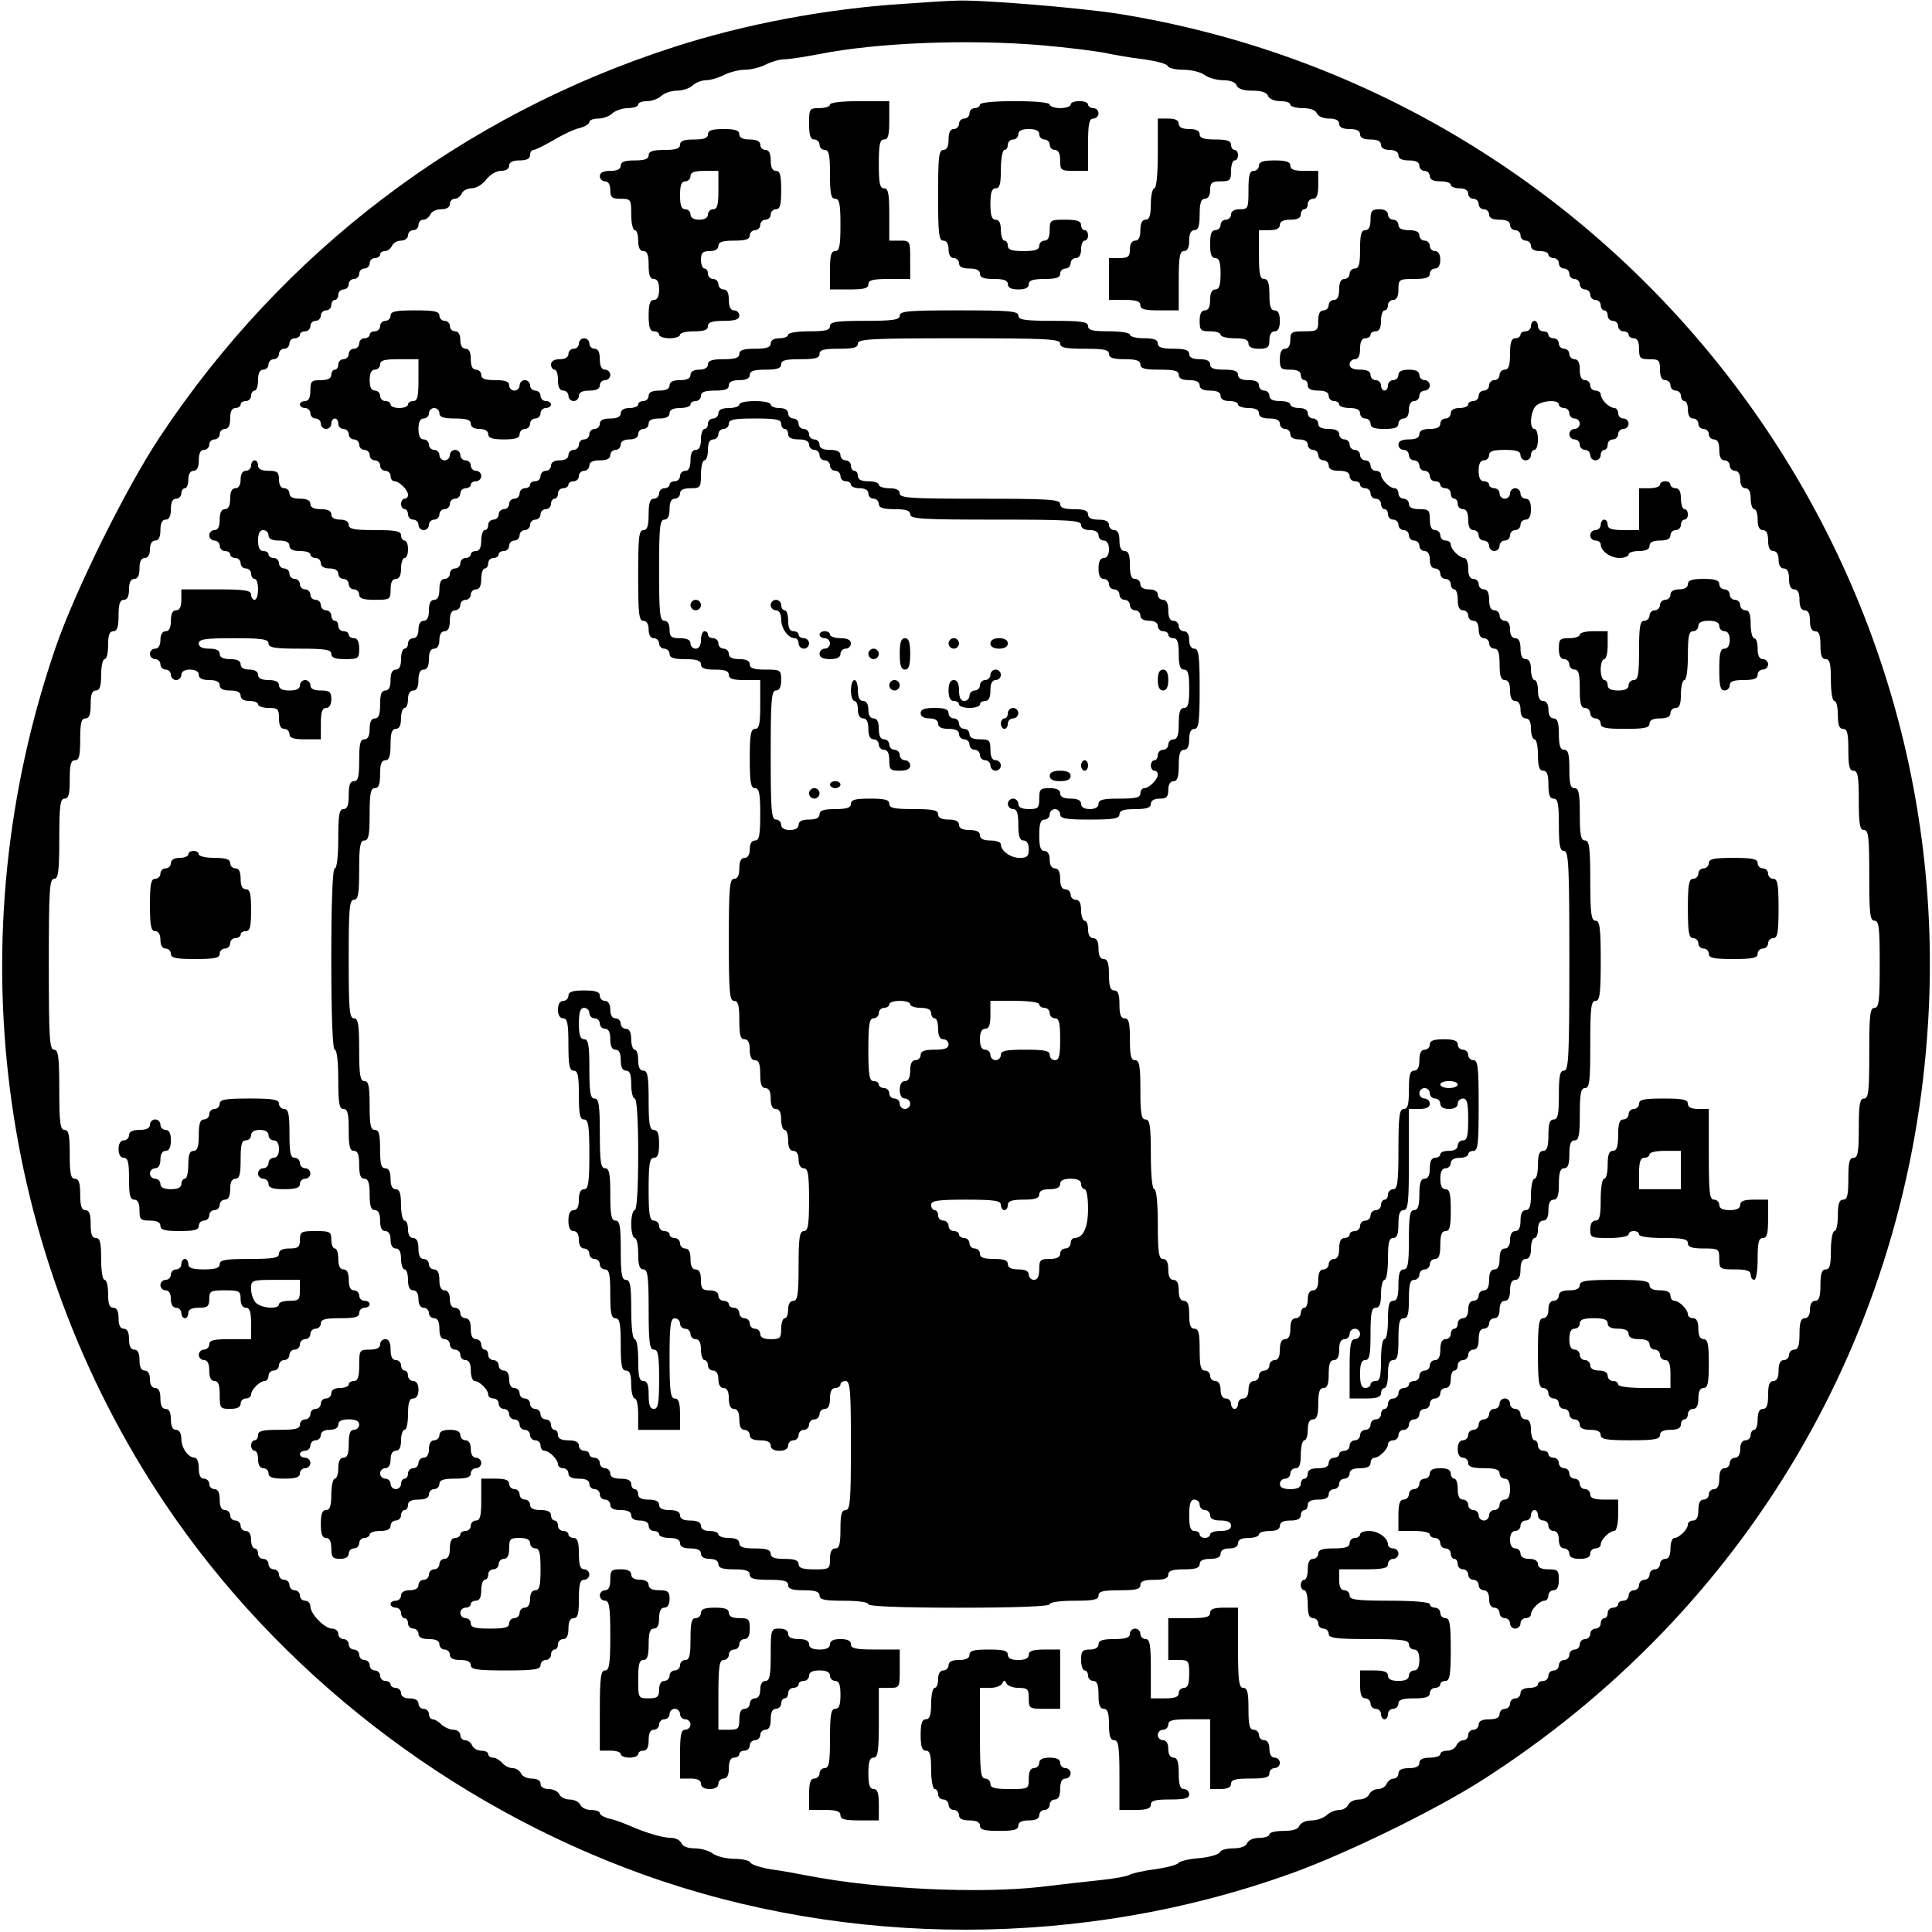
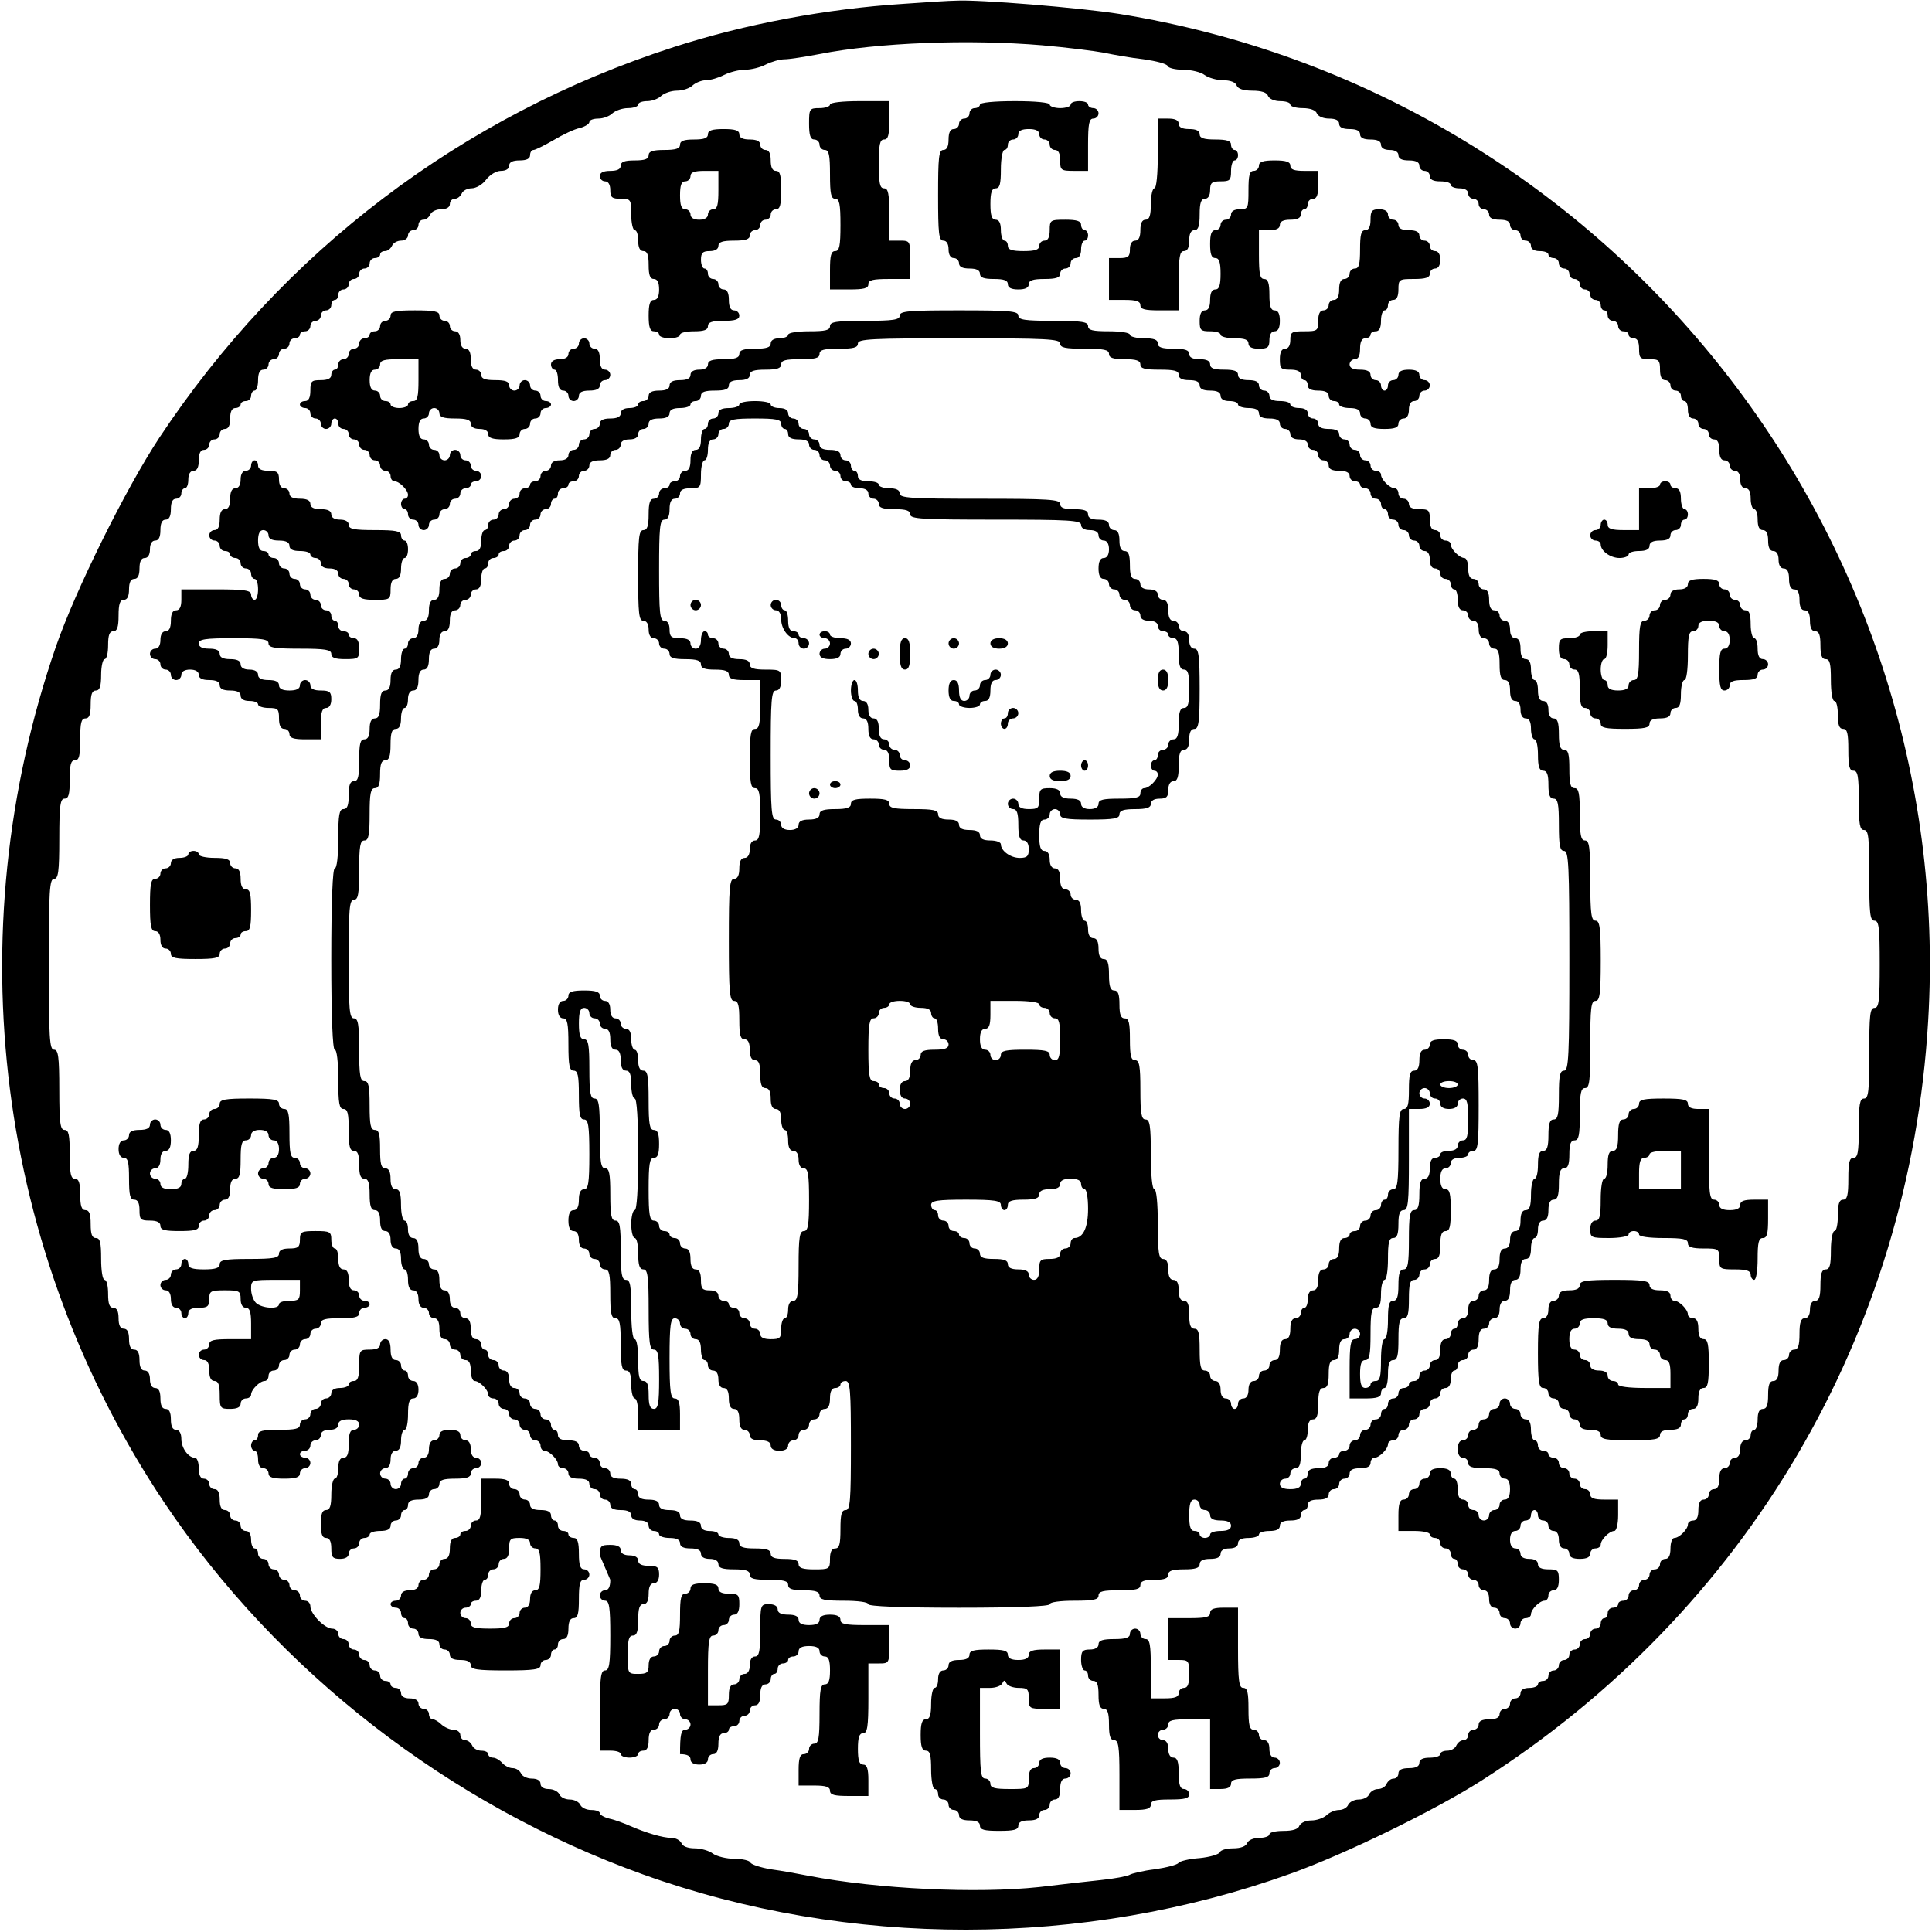
<svg xmlns="http://www.w3.org/2000/svg" version="1.0" width="554pt" height="554pt" viewBox="0 0 554 554" preserveAspectRatio="xMidYMid meet">
  <g transform="translate(0,554) scale(0.1,-0.1)" fill="#000000" stroke="none">
    <path d="M2591 5529 c-221 -14 -455 -58 -659 -124 -608 -196 -1122 -587 -1475 -1120 -97 -147 -241 -438 -297 -600 -285 -827 -170 -1735 312 -2455 325 -484 816 -865 1372 -1065 590 -212 1263 -211 1856 2 157 56 413 181 548 267 760 485 1228 1279 1281 2178 84 1409 -922 2662 -2319 2888 -113 18 -407 42 -470 38 -14 0 -81 -4 -149 -9z m399 -119 c69 -6 148 -16 175 -21 28 -6 79 -15 115 -19 35 -5 66 -13 68 -19 2 -6 22 -11 45 -11 23 0 51 -7 61 -15 11 -8 35 -15 53 -15 21 0 36 -6 39 -15 4 -10 20 -15 45 -15 26 0 42 -5 45 -15 4 -9 19 -15 35 -15 16 0 29 -4 29 -10 0 -5 16 -10 35 -10 22 0 38 -6 41 -15 4 -9 19 -15 35 -15 19 0 29 -5 29 -15 0 -10 10 -15 30 -15 20 0 30 -5 30 -15 0 -10 10 -15 30 -15 20 0 30 -5 30 -15 0 -9 9 -15 25 -15 16 0 25 -6 25 -15 0 -10 10 -15 30 -15 20 0 30 -5 30 -15 0 -8 7 -15 15 -15 8 0 15 -7 15 -15 0 -10 10 -15 30 -15 17 0 30 -4 30 -10 0 -5 11 -10 25 -10 16 0 25 -6 25 -15 0 -8 7 -15 15 -15 8 0 15 -7 15 -15 0 -8 7 -15 15 -15 8 0 15 -7 15 -15 0 -10 10 -15 30 -15 20 0 30 -5 30 -15 0 -8 7 -15 15 -15 8 0 15 -7 15 -15 0 -8 7 -15 15 -15 8 0 15 -7 15 -15 0 -9 9 -15 25 -15 14 0 25 -4 25 -10 0 -5 7 -10 15 -10 8 0 15 -7 15 -15 0 -8 7 -15 15 -15 8 0 15 -7 15 -15 0 -8 7 -15 15 -15 8 0 15 -7 15 -15 0 -8 7 -15 15 -15 8 0 15 -7 15 -15 0 -8 7 -15 15 -15 8 0 15 -7 15 -15 0 -8 5 -15 10 -15 6 0 10 -7 10 -15 0 -8 7 -15 15 -15 8 0 15 -7 15 -15 0 -8 7 -15 15 -15 8 0 15 -4 15 -10 0 -5 7 -10 15 -10 10 0 15 -10 15 -30 0 -27 3 -30 30 -30 27 0 30 -3 30 -30 0 -20 5 -30 15 -30 8 0 15 -7 15 -15 0 -8 7 -15 15 -15 8 0 15 -7 15 -15 0 -8 5 -15 10 -15 6 0 10 -11 10 -25 0 -16 6 -25 15 -25 8 0 15 -7 15 -15 0 -8 7 -15 15 -15 8 0 15 -7 15 -15 0 -8 7 -15 15 -15 10 0 15 -10 15 -30 0 -20 5 -30 15 -30 8 0 15 -7 15 -15 0 -8 7 -15 15 -15 9 0 15 -9 15 -25 0 -16 6 -25 15 -25 10 0 15 -10 15 -30 0 -16 5 -30 10 -30 6 0 10 -13 10 -30 0 -20 5 -30 15 -30 10 0 15 -10 15 -30 0 -20 5 -30 15 -30 9 0 15 -9 15 -25 0 -16 6 -25 15 -25 10 0 15 -10 15 -30 0 -20 5 -30 15 -30 10 0 15 -10 15 -30 0 -20 5 -30 15 -30 10 0 15 -10 15 -30 0 -20 5 -30 15 -30 11 0 15 -11 15 -40 0 -29 4 -40 15 -40 12 0 15 -13 15 -60 0 -33 4 -60 10 -60 6 0 10 -18 10 -40 0 -29 4 -40 15 -40 12 0 15 -13 15 -60 0 -47 3 -60 15 -60 12 0 15 -16 15 -85 0 -69 3 -85 15 -85 13 0 15 -21 15 -130 0 -109 2 -130 15 -130 13 0 15 -21 15 -125 0 -104 -2 -125 -15 -125 -13 0 -15 -21 -15 -130 0 -109 -2 -130 -15 -130 -12 0 -15 -16 -15 -85 0 -69 -3 -85 -15 -85 -12 0 -15 -13 -15 -60 0 -47 -3 -60 -15 -60 -11 0 -15 -12 -15 -45 0 -25 -4 -45 -10 -45 -5 0 -10 -25 -10 -55 0 -42 -3 -55 -15 -55 -11 0 -15 -12 -15 -45 0 -33 -4 -45 -15 -45 -9 0 -15 -9 -15 -25 0 -16 -6 -25 -15 -25 -11 0 -15 -12 -15 -45 0 -33 -4 -45 -15 -45 -8 0 -15 -7 -15 -15 0 -8 -7 -15 -15 -15 -10 0 -15 -10 -15 -30 0 -20 -5 -30 -15 -30 -11 0 -15 -11 -15 -40 0 -29 -4 -40 -15 -40 -10 0 -15 -10 -15 -30 0 -16 -4 -30 -10 -30 -5 0 -10 -7 -10 -15 0 -8 -7 -15 -15 -15 -9 0 -15 -9 -15 -25 0 -16 -6 -25 -15 -25 -8 0 -15 -7 -15 -15 0 -8 -7 -15 -15 -15 -10 0 -15 -10 -15 -30 0 -20 -5 -30 -15 -30 -8 0 -15 -7 -15 -15 0 -8 -7 -15 -15 -15 -10 0 -15 -10 -15 -30 0 -20 -5 -30 -15 -30 -8 0 -15 -5 -15 -11 0 -14 -25 -39 -39 -39 -6 0 -11 -13 -11 -30 0 -20 -5 -30 -15 -30 -8 0 -15 -7 -15 -15 0 -8 -7 -15 -15 -15 -8 0 -15 -7 -15 -15 0 -8 -7 -15 -15 -15 -8 0 -15 -7 -15 -15 0 -8 -7 -15 -15 -15 -8 0 -15 -7 -15 -15 0 -8 -7 -15 -15 -15 -8 0 -15 -4 -15 -10 0 -5 -7 -10 -15 -10 -8 0 -15 -7 -15 -15 0 -8 -4 -15 -10 -15 -5 0 -10 -7 -10 -15 0 -8 -7 -15 -15 -15 -8 0 -15 -7 -15 -15 0 -8 -7 -15 -15 -15 -8 0 -15 -7 -15 -15 0 -8 -7 -15 -15 -15 -8 0 -15 -7 -15 -15 0 -8 -7 -15 -15 -15 -8 0 -15 -7 -15 -15 0 -8 -7 -15 -15 -15 -8 0 -15 -7 -15 -15 0 -8 -7 -15 -15 -15 -8 0 -15 -4 -15 -10 0 -5 -11 -10 -25 -10 -16 0 -25 -6 -25 -15 0 -8 -7 -15 -15 -15 -8 0 -15 -7 -15 -15 0 -8 -7 -15 -15 -15 -8 0 -15 -7 -15 -15 0 -10 -10 -15 -30 -15 -20 0 -30 -5 -30 -15 0 -8 -7 -15 -15 -15 -8 0 -15 -7 -15 -15 0 -8 -6 -15 -14 -15 -8 0 -16 -7 -20 -15 -3 -8 -15 -15 -26 -15 -11 0 -20 -4 -20 -10 0 -5 -13 -10 -30 -10 -20 0 -30 -5 -30 -15 0 -10 -10 -15 -30 -15 -20 0 -30 -5 -30 -15 0 -8 -6 -15 -14 -15 -8 0 -16 -7 -20 -15 -3 -8 -14 -15 -25 -15 -10 0 -21 -7 -25 -15 -3 -8 -16 -15 -30 -15 -13 0 -26 -7 -30 -15 -3 -8 -15 -15 -26 -15 -12 0 -28 -7 -36 -15 -9 -8 -28 -15 -44 -15 -16 0 -30 -7 -34 -15 -3 -10 -19 -15 -46 -15 -22 0 -40 -4 -40 -10 0 -5 -13 -10 -29 -10 -16 0 -31 -6 -35 -15 -3 -9 -18 -15 -40 -15 -19 0 -36 -5 -38 -11 -2 -6 -28 -14 -58 -17 -30 -2 -58 -9 -61 -14 -3 -5 -33 -13 -67 -18 -34 -4 -67 -12 -73 -16 -7 -4 -44 -11 -83 -15 -39 -4 -118 -13 -176 -20 -178 -19 -462 -6 -660 32 -30 6 -80 15 -110 19 -30 5 -56 14 -58 19 -2 6 -23 11 -46 11 -23 0 -51 7 -62 15 -10 8 -34 15 -52 15 -20 0 -35 6 -38 15 -4 8 -16 15 -29 15 -24 0 -72 14 -120 35 -16 7 -42 17 -57 20 -16 4 -28 11 -28 16 0 5 -11 9 -25 9 -14 0 -28 7 -31 15 -4 8 -17 15 -30 15 -14 0 -27 7 -30 15 -4 8 -17 15 -30 15 -15 0 -24 6 -24 15 0 9 -9 15 -25 15 -14 0 -28 7 -31 15 -4 8 -14 15 -24 15 -10 0 -23 7 -30 15 -7 8 -19 15 -26 15 -8 0 -14 5 -14 10 0 6 -9 10 -20 10 -11 0 -23 7 -26 15 -4 8 -12 15 -20 15 -8 0 -14 7 -14 15 0 8 -9 15 -19 15 -11 0 -26 7 -35 15 -8 8 -19 15 -25 15 -6 0 -11 7 -11 15 0 8 -7 15 -15 15 -8 0 -15 7 -15 15 0 9 -9 15 -25 15 -16 0 -25 6 -25 15 0 8 -7 15 -15 15 -8 0 -15 5 -15 10 0 6 -7 10 -15 10 -8 0 -15 7 -15 15 0 8 -7 15 -15 15 -8 0 -15 7 -15 15 0 8 -7 15 -15 15 -8 0 -15 7 -15 15 0 8 -7 15 -15 15 -8 0 -15 7 -15 15 0 8 -7 15 -15 15 -8 0 -15 7 -15 15 0 8 -8 15 -17 15 -22 0 -63 42 -63 64 0 9 -7 16 -15 16 -8 0 -15 7 -15 15 0 8 -7 15 -15 15 -8 0 -15 7 -15 15 0 8 -7 15 -15 15 -8 0 -15 7 -15 15 0 8 -7 15 -15 15 -8 0 -15 7 -15 15 0 8 -7 15 -15 15 -8 0 -15 7 -15 15 0 8 -4 15 -10 15 -5 0 -10 11 -10 25 0 16 -6 25 -15 25 -8 0 -15 7 -15 15 0 8 -7 15 -15 15 -8 0 -15 7 -15 15 0 8 -7 15 -15 15 -10 0 -15 10 -15 30 0 20 -5 30 -15 30 -8 0 -15 7 -15 15 0 8 -7 15 -15 15 -10 0 -15 10 -15 30 0 17 -5 30 -11 30 -19 0 -39 28 -39 54 0 16 -6 26 -15 26 -10 0 -15 10 -15 30 0 20 -5 30 -15 30 -10 0 -15 10 -15 30 0 20 -5 30 -15 30 -9 0 -15 9 -15 25 0 16 -6 25 -15 25 -10 0 -15 10 -15 30 0 20 -5 30 -15 30 -10 0 -15 10 -15 30 0 20 -5 30 -15 30 -10 0 -15 10 -15 30 0 20 -5 30 -15 30 -11 0 -15 11 -15 40 0 22 -4 40 -10 40 -6 0 -10 27 -10 60 0 47 -3 60 -15 60 -11 0 -15 11 -15 40 0 29 -4 40 -15 40 -11 0 -15 12 -15 45 0 33 -4 45 -15 45 -12 0 -15 14 -15 70 0 56 -3 70 -15 70 -12 0 -15 19 -15 115 0 96 -3 115 -15 115 -13 0 -15 34 -15 245 0 211 2 245 15 245 12 0 15 19 15 115 0 96 3 115 15 115 12 0 15 13 15 55 0 42 3 55 15 55 12 0 15 13 15 60 0 47 3 60 15 60 11 0 15 11 15 40 0 29 4 40 15 40 11 0 15 12 15 45 0 25 5 45 10 45 6 0 10 18 10 40 0 29 4 40 15 40 11 0 15 12 15 45 0 33 4 45 15 45 10 0 15 10 15 30 0 20 5 30 15 30 10 0 15 10 15 30 0 20 5 30 15 30 9 0 15 9 15 25 0 16 6 25 15 25 10 0 15 10 15 30 0 20 5 30 15 30 10 0 15 10 15 30 0 20 5 30 15 30 8 0 15 7 15 15 0 8 5 15 10 15 6 0 10 11 10 25 0 16 6 25 15 25 10 0 15 10 15 30 0 20 5 30 15 30 8 0 15 7 15 15 0 8 7 15 15 15 8 0 15 7 15 15 0 8 7 15 15 15 10 0 15 10 15 30 0 20 5 30 15 30 8 0 15 5 15 10 0 6 7 10 15 10 8 0 15 7 15 15 0 8 5 15 10 15 6 0 10 14 10 30 0 20 5 30 15 30 8 0 15 7 15 15 0 8 7 15 15 15 8 0 15 7 15 15 0 8 7 15 15 15 8 0 15 7 15 15 0 8 7 15 15 15 8 0 15 5 15 10 0 6 7 10 15 10 8 0 15 7 15 15 0 8 7 15 15 15 8 0 15 7 15 15 0 8 7 15 15 15 8 0 15 7 15 15 0 8 5 15 10 15 6 0 10 7 10 15 0 8 7 15 15 15 8 0 15 7 15 15 0 8 7 15 15 15 8 0 15 7 15 15 0 8 7 15 15 15 8 0 15 7 15 15 0 8 7 15 15 15 8 0 15 5 15 10 0 6 6 10 14 10 8 0 16 7 20 15 3 8 15 15 26 15 11 0 20 7 20 15 0 8 7 15 15 15 8 0 15 7 15 15 0 8 6 15 14 15 8 0 16 7 20 15 3 8 17 15 31 15 16 0 25 6 25 15 0 8 6 15 14 15 8 0 16 7 20 15 3 8 16 15 28 15 13 0 32 11 42 25 11 14 29 25 42 25 15 0 24 6 24 15 0 10 10 15 30 15 20 0 30 5 30 15 0 8 4 15 10 15 5 0 31 13 57 28 27 16 60 32 76 35 15 4 27 12 27 17 0 6 12 10 26 10 14 0 32 7 40 15 9 8 29 15 45 15 16 0 29 5 29 10 0 6 12 10 26 10 14 0 32 7 40 15 9 8 29 15 45 15 17 0 37 7 45 15 9 8 26 15 39 15 12 0 36 7 51 15 16 8 43 15 60 15 18 0 45 7 60 15 16 8 40 15 54 15 13 0 58 7 100 15 167 33 428 43 640 25z" />
    <path d="M2380 5240 c0 -5 -13 -10 -30 -10 -29 0 -30 -2 -30 -45 0 -33 4 -45 15 -45 8 0 15 -7 15 -15 0 -8 7 -15 15 -15 12 0 15 -14 15 -70 0 -56 3 -70 15 -70 12 0 15 -15 15 -75 0 -60 -3 -75 -15 -75 -12 0 -15 -13 -15 -55 l0 -55 55 0 c42 0 55 3 55 15 0 12 13 15 60 15 l60 0 0 55 c0 54 0 55 -30 55 l-30 0 0 75 c0 60 -3 75 -15 75 -12 0 -15 14 -15 70 0 56 3 70 15 70 12 0 15 13 15 55 l0 55 -85 0 c-50 0 -85 -4 -85 -10z" />
    <path d="M2810 5240 c0 -5 -7 -10 -15 -10 -8 0 -15 -7 -15 -15 0 -8 -7 -15 -15 -15 -8 0 -15 -7 -15 -15 0 -8 -7 -15 -15 -15 -10 0 -15 -10 -15 -30 0 -20 -5 -30 -15 -30 -13 0 -15 -21 -15 -130 0 -109 2 -130 15 -130 9 0 15 -9 15 -25 0 -16 6 -25 15 -25 8 0 15 -7 15 -15 0 -10 10 -15 30 -15 20 0 30 -5 30 -15 0 -11 11 -15 40 -15 29 0 40 -4 40 -15 0 -10 10 -15 30 -15 20 0 30 5 30 15 0 11 12 15 45 15 33 0 45 4 45 15 0 8 7 15 15 15 8 0 15 7 15 15 0 8 7 15 15 15 9 0 15 9 15 25 0 14 5 25 10 25 6 0 10 7 10 15 0 8 -4 15 -10 15 -5 0 -10 7 -10 15 0 11 -12 15 -45 15 -43 0 -45 -1 -45 -30 0 -20 -5 -30 -15 -30 -8 0 -15 -7 -15 -15 0 -11 -12 -15 -45 -15 -33 0 -45 4 -45 15 0 8 -4 15 -10 15 -5 0 -10 14 -10 30 0 20 -5 30 -15 30 -11 0 -15 12 -15 45 0 33 4 45 15 45 12 0 15 13 15 55 0 30 5 55 10 55 6 0 10 7 10 15 0 8 7 15 15 15 8 0 15 7 15 15 0 10 10 15 30 15 20 0 30 -5 30 -15 0 -8 7 -15 15 -15 8 0 15 -7 15 -15 0 -8 7 -15 15 -15 10 0 15 -10 15 -30 0 -28 2 -30 40 -30 l40 0 0 75 c0 60 3 75 15 75 8 0 15 7 15 15 0 8 -7 15 -15 15 -8 0 -15 5 -15 10 0 6 -11 10 -25 10 -14 0 -25 -4 -25 -10 0 -5 -13 -10 -30 -10 -16 0 -30 5 -30 10 0 6 -40 10 -100 10 -60 0 -100 -4 -100 -10z" />
    <path d="M3320 5100 c0 -60 -4 -100 -10 -100 -5 0 -10 -20 -10 -45 0 -33 -4 -45 -15 -45 -10 0 -15 -10 -15 -30 0 -20 -5 -30 -15 -30 -9 0 -15 -9 -15 -25 0 -21 -5 -25 -30 -25 l-30 0 0 -60 0 -60 45 0 c33 0 45 -4 45 -15 0 -12 13 -15 55 -15 l55 0 0 85 c0 69 3 85 15 85 10 0 15 10 15 30 0 20 5 30 15 30 11 0 15 12 15 45 0 33 4 45 15 45 9 0 15 9 15 25 0 21 5 25 30 25 27 0 30 3 30 30 0 17 5 30 10 30 6 0 10 7 10 15 0 8 -4 15 -10 15 -5 0 -10 7 -10 15 0 11 -12 15 -45 15 -33 0 -45 4 -45 15 0 10 -10 15 -30 15 -20 0 -30 5 -30 15 0 10 -10 15 -30 15 l-30 0 0 -100z" />
    <path d="M2030 5155 c0 -11 -11 -15 -40 -15 -29 0 -40 -4 -40 -15 0 -11 -12 -15 -45 -15 -33 0 -45 -4 -45 -15 0 -11 -11 -15 -40 -15 -29 0 -40 -4 -40 -15 0 -10 -10 -15 -30 -15 -20 0 -30 -5 -30 -15 0 -8 7 -15 15 -15 9 0 15 -9 15 -25 0 -21 5 -25 30 -25 29 0 30 -2 30 -45 0 -25 5 -45 10 -45 6 0 10 -13 10 -30 0 -20 5 -30 15 -30 11 0 15 -11 15 -40 0 -29 4 -40 15 -40 10 0 15 -10 15 -30 0 -20 -5 -30 -15 -30 -11 0 -15 -12 -15 -45 0 -33 4 -45 15 -45 8 0 15 -4 15 -10 0 -5 14 -10 30 -10 17 0 30 5 30 10 0 6 18 10 40 10 29 0 40 4 40 15 0 11 12 15 45 15 33 0 45 4 45 15 0 8 -7 15 -15 15 -10 0 -15 10 -15 30 0 20 -5 30 -15 30 -8 0 -15 7 -15 15 0 8 -7 15 -15 15 -8 0 -15 7 -15 15 0 8 -4 15 -10 15 -5 0 -10 11 -10 25 0 20 5 25 25 25 16 0 25 6 25 15 0 11 12 15 45 15 33 0 45 4 45 15 0 8 7 15 15 15 8 0 15 7 15 15 0 8 7 15 15 15 8 0 15 7 15 15 0 8 7 15 15 15 12 0 15 13 15 55 0 42 -3 55 -15 55 -10 0 -15 10 -15 30 0 20 -5 30 -15 30 -8 0 -15 7 -15 15 0 10 -10 15 -30 15 -20 0 -30 5 -30 15 0 11 -12 15 -45 15 -33 0 -45 -4 -45 -15z m30 -160 c0 -42 -3 -55 -15 -55 -8 0 -15 -7 -15 -15 0 -9 -9 -15 -25 -15 -16 0 -25 6 -25 15 0 8 -7 15 -15 15 -11 0 -15 11 -15 40 0 29 4 40 15 40 8 0 15 7 15 15 0 11 11 15 40 15 l40 0 0 -55z" />
    <path d="M3610 5065 c0 -8 -7 -15 -15 -15 -12 0 -15 -13 -15 -55 0 -52 -1 -55 -25 -55 -16 0 -25 -6 -25 -15 0 -8 -7 -15 -15 -15 -8 0 -15 -7 -15 -15 0 -8 -7 -15 -15 -15 -11 0 -15 -11 -15 -40 0 -29 4 -40 15 -40 11 0 15 -12 15 -45 0 -33 -4 -45 -15 -45 -10 0 -15 -10 -15 -30 0 -20 -5 -30 -15 -30 -10 0 -15 -10 -15 -30 0 -27 3 -30 30 -30 17 0 30 -4 30 -10 0 -5 18 -10 40 -10 29 0 40 -4 40 -15 0 -10 10 -15 30 -15 25 0 30 4 30 25 0 16 6 25 15 25 10 0 15 10 15 30 0 20 -5 30 -15 30 -11 0 -15 12 -15 45 0 33 -4 45 -15 45 -12 0 -15 14 -15 70 l0 70 30 0 c20 0 30 5 30 15 0 10 10 15 30 15 20 0 30 5 30 15 0 8 5 15 10 15 6 0 10 7 10 15 0 8 7 15 15 15 11 0 15 11 15 40 l0 40 -40 0 c-29 0 -40 4 -40 15 0 11 -12 15 -45 15 -33 0 -45 -4 -45 -15z" />
    <path d="M3930 4910 c0 -20 -5 -30 -15 -30 -12 0 -15 -13 -15 -55 0 -42 -3 -55 -15 -55 -8 0 -15 -7 -15 -15 0 -8 -7 -15 -15 -15 -10 0 -15 -10 -15 -30 0 -20 -5 -30 -15 -30 -8 0 -15 -7 -15 -15 0 -8 -7 -15 -15 -15 -10 0 -15 -10 -15 -30 0 -28 -2 -30 -40 -30 -36 0 -40 -2 -40 -25 0 -16 -6 -25 -15 -25 -10 0 -15 -10 -15 -30 0 -27 3 -30 30 -30 20 0 30 -5 30 -15 0 -8 5 -15 10 -15 6 0 10 -7 10 -15 0 -10 10 -15 30 -15 20 0 30 -5 30 -15 0 -8 7 -15 15 -15 8 0 15 -4 15 -10 0 -5 14 -10 30 -10 20 0 30 -5 30 -15 0 -8 7 -15 15 -15 8 0 15 -7 15 -15 0 -11 11 -15 40 -15 29 0 40 4 40 15 0 8 7 15 15 15 9 0 15 9 15 25 0 16 6 25 15 25 8 0 15 7 15 15 0 8 7 15 15 15 8 0 15 7 15 15 0 8 -7 15 -15 15 -8 0 -15 7 -15 15 0 10 -10 15 -30 15 -20 0 -30 -5 -30 -15 0 -8 -7 -15 -15 -15 -8 0 -15 -7 -15 -15 0 -8 -4 -15 -10 -15 -5 0 -10 7 -10 15 0 8 -7 15 -15 15 -8 0 -15 7 -15 15 0 10 -10 15 -30 15 -20 0 -30 5 -30 15 0 8 7 15 15 15 10 0 15 10 15 30 0 20 5 30 15 30 8 0 15 5 15 10 0 6 7 10 15 10 10 0 15 10 15 30 0 17 5 30 10 30 6 0 10 7 10 15 0 8 7 15 15 15 10 0 15 10 15 30 0 29 2 30 45 30 33 0 45 4 45 15 0 8 7 15 15 15 9 0 15 9 15 25 0 16 -6 25 -15 25 -8 0 -15 7 -15 15 0 8 -7 15 -15 15 -8 0 -15 7 -15 15 0 10 -10 15 -30 15 -20 0 -30 5 -30 15 0 8 -7 15 -15 15 -8 0 -15 7 -15 15 0 9 -9 15 -25 15 -21 0 -25 -5 -25 -30z" />
    <path d="M1120 4635 c0 -8 -7 -15 -15 -15 -8 0 -15 -7 -15 -15 0 -8 -7 -15 -15 -15 -8 0 -15 -4 -15 -10 0 -5 -7 -10 -15 -10 -8 0 -15 -7 -15 -15 0 -8 -7 -15 -15 -15 -8 0 -15 -7 -15 -15 0 -8 -7 -15 -15 -15 -8 0 -15 -7 -15 -15 0 -8 -4 -15 -10 -15 -5 0 -10 -7 -10 -15 0 -10 -10 -15 -30 -15 -27 0 -30 -3 -30 -30 0 -20 -5 -30 -15 -30 -8 0 -15 -4 -15 -10 0 -5 7 -10 15 -10 8 0 15 -7 15 -15 0 -8 7 -15 15 -15 8 0 15 -7 15 -15 0 -8 7 -15 15 -15 8 0 15 7 15 15 0 8 5 15 10 15 6 0 10 -7 10 -15 0 -8 7 -15 15 -15 8 0 15 -7 15 -15 0 -8 7 -15 15 -15 8 0 15 -7 15 -15 0 -8 7 -15 15 -15 8 0 15 -7 15 -15 0 -8 7 -15 15 -15 8 0 15 -7 15 -15 0 -8 7 -15 15 -15 8 0 15 -7 15 -15 0 -8 5 -15 11 -15 14 0 39 -25 39 -39 0 -6 -4 -11 -10 -11 -5 0 -10 -7 -10 -15 0 -8 5 -15 10 -15 6 0 10 -7 10 -15 0 -8 7 -15 15 -15 8 0 15 -7 15 -15 0 -8 7 -15 15 -15 8 0 15 7 15 15 0 8 7 15 15 15 8 0 15 7 15 15 0 8 7 15 15 15 8 0 15 7 15 15 0 8 7 15 15 15 8 0 15 7 15 15 0 8 7 15 15 15 8 0 15 5 15 10 0 6 7 10 15 10 8 0 15 7 15 15 0 8 -7 15 -15 15 -8 0 -15 7 -15 15 0 8 -7 15 -15 15 -8 0 -15 7 -15 15 0 8 -7 15 -15 15 -8 0 -15 -7 -15 -15 0 -8 -7 -15 -15 -15 -8 0 -15 7 -15 15 0 8 -7 15 -15 15 -8 0 -15 7 -15 15 0 8 -7 15 -15 15 -10 0 -15 10 -15 30 0 20 5 30 15 30 8 0 15 7 15 15 0 8 7 15 15 15 8 0 15 -7 15 -15 0 -11 12 -15 45 -15 33 0 45 -4 45 -15 0 -9 9 -15 25 -15 16 0 25 -6 25 -15 0 -11 12 -15 45 -15 33 0 45 4 45 15 0 8 7 15 15 15 8 0 15 7 15 15 0 8 7 15 15 15 8 0 15 7 15 15 0 8 7 15 15 15 8 0 15 5 15 10 0 6 -7 10 -15 10 -8 0 -15 7 -15 15 0 8 -7 15 -15 15 -8 0 -15 7 -15 15 0 8 -7 15 -15 15 -8 0 -15 -7 -15 -15 0 -8 -7 -15 -15 -15 -8 0 -15 7 -15 15 0 11 -11 15 -40 15 -29 0 -40 4 -40 15 0 8 -7 15 -15 15 -10 0 -15 10 -15 30 0 20 -5 30 -15 30 -9 0 -15 9 -15 25 0 16 -6 25 -15 25 -8 0 -15 7 -15 15 0 8 -7 15 -15 15 -8 0 -15 7 -15 15 0 12 -14 15 -70 15 -56 0 -70 -3 -70 -15z m80 -185 c0 -47 -3 -60 -15 -60 -8 0 -15 -4 -15 -10 0 -5 -11 -10 -25 -10 -14 0 -25 5 -25 10 0 6 -7 10 -15 10 -8 0 -15 7 -15 15 0 8 -7 15 -15 15 -10 0 -15 10 -15 30 0 20 5 30 15 30 8 0 15 7 15 15 0 12 13 15 55 15 l55 0 0 -60z" />
    <path d="M2580 4635 c0 -12 -18 -15 -100 -15 -82 0 -100 -3 -100 -15 0 -12 -13 -15 -60 -15 -33 0 -60 -4 -60 -10 0 -5 -11 -10 -25 -10 -16 0 -25 -6 -25 -15 0 -11 -12 -15 -45 -15 -33 0 -45 -4 -45 -15 0 -11 -12 -15 -45 -15 -33 0 -45 -4 -45 -15 0 -9 -9 -15 -25 -15 -16 0 -25 -6 -25 -15 0 -10 -10 -15 -30 -15 -20 0 -30 -5 -30 -15 0 -10 -10 -15 -30 -15 -20 0 -30 -5 -30 -15 0 -8 -7 -15 -15 -15 -8 0 -15 -4 -15 -10 0 -5 -11 -10 -25 -10 -16 0 -25 -6 -25 -15 0 -10 -10 -15 -30 -15 -20 0 -30 -5 -30 -15 0 -8 -7 -15 -15 -15 -8 0 -15 -7 -15 -15 0 -8 -7 -15 -15 -15 -8 0 -15 -7 -15 -15 0 -8 -7 -15 -15 -15 -8 0 -15 -7 -15 -15 0 -9 -9 -15 -25 -15 -16 0 -25 -6 -25 -15 0 -8 -7 -15 -15 -15 -8 0 -15 -7 -15 -15 0 -8 -7 -15 -15 -15 -8 0 -15 -4 -15 -10 0 -5 -7 -10 -15 -10 -8 0 -15 -7 -15 -15 0 -8 -7 -15 -15 -15 -8 0 -15 -7 -15 -15 0 -8 -7 -15 -15 -15 -8 0 -15 -7 -15 -15 0 -8 -7 -15 -15 -15 -8 0 -15 -7 -15 -15 0 -8 -4 -15 -10 -15 -5 0 -10 -13 -10 -30 0 -20 -5 -30 -15 -30 -8 0 -15 -4 -15 -10 0 -5 -7 -10 -15 -10 -8 0 -15 -7 -15 -15 0 -8 -7 -15 -15 -15 -8 0 -15 -7 -15 -15 0 -8 -7 -15 -15 -15 -10 0 -15 -10 -15 -30 0 -20 -5 -30 -15 -30 -10 0 -15 -10 -15 -30 0 -20 -5 -30 -15 -30 -9 0 -15 -9 -15 -25 0 -16 -6 -25 -15 -25 -8 0 -15 -7 -15 -15 0 -8 -4 -15 -10 -15 -5 0 -10 -13 -10 -30 0 -20 -5 -30 -15 -30 -10 0 -15 -10 -15 -30 0 -20 -5 -30 -15 -30 -11 0 -15 -11 -15 -40 0 -29 -4 -40 -15 -40 -10 0 -15 -10 -15 -30 0 -20 -5 -30 -15 -30 -12 0 -15 -13 -15 -60 0 -47 -3 -60 -15 -60 -11 0 -15 -11 -15 -40 0 -29 -4 -40 -15 -40 -12 0 -15 -16 -15 -85 0 -50 -4 -85 -10 -85 -6 0 -10 -93 -10 -260 0 -167 4 -260 10 -260 6 0 10 -35 10 -85 0 -69 3 -85 15 -85 12 0 15 -13 15 -60 0 -47 3 -60 15 -60 11 0 15 -11 15 -40 0 -29 4 -40 15 -40 11 0 15 -12 15 -45 0 -33 4 -45 15 -45 10 0 15 -10 15 -30 0 -20 5 -30 15 -30 9 0 15 -9 15 -25 0 -16 6 -25 15 -25 10 0 15 -10 15 -30 0 -16 5 -30 10 -30 6 0 10 -13 10 -30 0 -20 5 -30 15 -30 9 0 15 -9 15 -25 0 -16 6 -25 15 -25 8 0 15 -7 15 -15 0 -8 7 -15 15 -15 10 0 15 -10 15 -30 0 -20 5 -30 15 -30 8 0 15 -7 15 -15 0 -8 7 -15 15 -15 8 0 15 -7 15 -15 0 -8 7 -15 15 -15 10 0 15 -10 15 -30 0 -16 5 -30 11 -30 14 0 39 -25 39 -39 0 -6 7 -11 15 -11 8 0 15 -7 15 -15 0 -8 7 -15 15 -15 8 0 15 -7 15 -15 0 -8 7 -15 15 -15 8 0 15 -7 15 -15 0 -8 7 -15 15 -15 8 0 15 -7 15 -15 0 -8 7 -15 15 -15 8 0 15 -7 15 -15 0 -8 5 -15 11 -15 14 0 39 -25 39 -39 0 -6 7 -11 15 -11 8 0 15 -7 15 -15 0 -10 10 -15 30 -15 20 0 30 -5 30 -15 0 -8 7 -15 15 -15 8 0 15 -7 15 -15 0 -8 7 -15 15 -15 8 0 15 -7 15 -15 0 -10 10 -15 30 -15 20 0 30 -5 30 -15 0 -9 9 -15 25 -15 16 0 25 -6 25 -15 0 -8 7 -15 15 -15 8 0 15 -4 15 -10 0 -5 14 -10 30 -10 20 0 30 -5 30 -15 0 -10 10 -15 30 -15 20 0 30 -5 30 -15 0 -9 9 -15 25 -15 16 0 25 -6 25 -15 0 -11 12 -15 45 -15 33 0 45 -4 45 -15 0 -12 13 -15 55 -15 42 0 55 -3 55 -15 0 -11 12 -15 45 -15 33 0 45 -4 45 -15 0 -12 14 -15 70 -15 40 0 70 -4 70 -10 0 -6 93 -10 260 -10 167 0 260 4 260 10 0 6 30 10 70 10 56 0 70 3 70 15 0 12 13 15 60 15 47 0 60 3 60 15 0 11 11 15 40 15 29 0 40 4 40 15 0 11 12 15 45 15 33 0 45 4 45 15 0 10 10 15 30 15 20 0 30 5 30 15 0 9 9 15 25 15 16 0 25 6 25 15 0 10 10 15 30 15 17 0 30 5 30 10 0 6 14 10 30 10 20 0 30 5 30 15 0 10 10 15 30 15 20 0 30 5 30 15 0 8 5 15 10 15 6 0 10 7 10 15 0 10 10 15 30 15 20 0 30 5 30 15 0 8 7 15 15 15 8 0 15 7 15 15 0 8 7 15 15 15 8 0 15 7 15 15 0 10 10 15 30 15 20 0 30 5 30 15 0 8 5 15 11 15 14 0 39 25 39 39 0 6 7 11 15 11 8 0 15 7 15 15 0 8 7 15 15 15 8 0 15 7 15 15 0 8 7 15 15 15 8 0 15 7 15 15 0 8 7 15 15 15 8 0 15 7 15 15 0 8 7 15 15 15 8 0 15 7 15 15 0 8 7 15 15 15 9 0 15 9 15 25 0 14 5 25 10 25 6 0 10 7 10 15 0 8 7 15 15 15 8 0 15 7 15 15 0 8 7 15 15 15 10 0 15 10 15 30 0 20 5 30 15 30 8 0 15 7 15 15 0 8 7 15 15 15 9 0 15 9 15 25 0 16 6 25 15 25 10 0 15 10 15 30 0 20 5 30 15 30 10 0 15 10 15 30 0 20 5 30 15 30 10 0 15 10 15 30 0 17 5 30 10 30 6 0 10 11 10 25 0 16 6 25 15 25 10 0 15 10 15 30 0 20 5 30 15 30 11 0 15 12 15 45 0 33 4 45 15 45 11 0 15 11 15 40 0 29 4 40 15 40 12 0 15 15 15 75 0 60 3 75 15 75 13 0 15 21 15 125 0 104 2 125 15 125 12 0 15 19 15 115 0 96 -3 115 -15 115 -12 0 -15 19 -15 115 0 96 -3 115 -15 115 -12 0 -15 15 -15 75 0 60 -3 75 -15 75 -12 0 -15 13 -15 55 0 42 -3 55 -15 55 -11 0 -15 12 -15 45 0 33 -4 45 -15 45 -9 0 -15 9 -15 25 0 16 -6 25 -15 25 -10 0 -15 10 -15 30 0 17 -4 30 -10 30 -5 0 -10 14 -10 30 0 20 -5 30 -15 30 -10 0 -15 10 -15 30 0 20 -5 30 -15 30 -9 0 -15 9 -15 25 0 16 -6 25 -15 25 -8 0 -15 7 -15 15 0 8 -7 15 -15 15 -10 0 -15 10 -15 30 0 20 -5 30 -15 30 -8 0 -15 7 -15 15 0 8 -7 15 -15 15 -10 0 -15 10 -15 30 0 17 -5 30 -11 30 -14 0 -39 25 -39 39 0 6 -7 11 -15 11 -8 0 -15 7 -15 15 0 8 -7 15 -15 15 -10 0 -15 10 -15 30 0 27 -3 30 -30 30 -20 0 -30 5 -30 15 0 8 -7 15 -15 15 -8 0 -15 7 -15 15 0 8 -5 15 -11 15 -14 0 -39 25 -39 39 0 6 -7 11 -15 11 -8 0 -15 7 -15 15 0 8 -7 15 -15 15 -8 0 -15 7 -15 15 0 8 -7 15 -15 15 -8 0 -15 7 -15 15 0 8 -7 15 -15 15 -8 0 -15 7 -15 15 0 10 -10 15 -30 15 -20 0 -30 5 -30 15 0 8 -7 15 -15 15 -8 0 -15 7 -15 15 0 9 -9 15 -25 15 -14 0 -25 5 -25 10 0 6 -13 10 -30 10 -20 0 -30 5 -30 15 0 8 -7 15 -15 15 -8 0 -15 7 -15 15 0 10 -10 15 -30 15 -20 0 -30 5 -30 15 0 11 -11 15 -40 15 -29 0 -40 4 -40 15 0 10 -10 15 -30 15 -20 0 -30 5 -30 15 0 11 -12 15 -45 15 -33 0 -45 4 -45 15 0 11 -11 15 -40 15 -22 0 -40 5 -40 10 0 6 -27 10 -60 10 -47 0 -60 3 -60 15 0 12 -18 15 -100 15 -82 0 -100 3 -100 15 0 13 -26 15 -170 15 -144 0 -170 -2 -170 -15z m460 -80 c0 -12 14 -15 70 -15 56 0 70 -3 70 -15 0 -11 12 -15 45 -15 33 0 45 -4 45 -15 0 -12 13 -15 55 -15 42 0 55 -3 55 -15 0 -10 10 -15 30 -15 20 0 30 -5 30 -15 0 -10 10 -15 30 -15 20 0 30 -5 30 -15 0 -9 9 -15 25 -15 14 0 25 -4 25 -10 0 -5 14 -10 30 -10 20 0 30 -5 30 -15 0 -10 10 -15 30 -15 20 0 30 -5 30 -15 0 -8 7 -15 15 -15 8 0 15 -7 15 -15 0 -9 9 -15 25 -15 16 0 25 -6 25 -15 0 -8 7 -15 15 -15 8 0 15 -7 15 -15 0 -8 7 -15 15 -15 8 0 15 -7 15 -15 0 -10 10 -15 30 -15 20 0 30 -5 30 -15 0 -8 7 -15 15 -15 8 0 15 -4 15 -10 0 -5 7 -10 15 -10 8 0 15 -7 15 -15 0 -8 7 -15 15 -15 8 0 15 -7 15 -15 0 -8 5 -15 10 -15 6 0 10 -7 10 -15 0 -8 7 -15 15 -15 8 0 15 -7 15 -15 0 -8 7 -15 15 -15 8 0 15 -7 15 -15 0 -8 7 -15 15 -15 8 0 15 -7 15 -15 0 -8 7 -15 15 -15 9 0 15 -9 15 -25 0 -16 6 -25 15 -25 8 0 15 -7 15 -15 0 -8 7 -15 15 -15 8 0 15 -7 15 -15 0 -8 5 -15 10 -15 6 0 10 -13 10 -30 0 -20 5 -30 15 -30 8 0 15 -7 15 -15 0 -8 7 -15 15 -15 9 0 15 -9 15 -25 0 -16 6 -25 15 -25 8 0 15 -7 15 -15 0 -8 7 -15 15 -15 11 0 15 -12 15 -45 0 -33 4 -45 15 -45 10 0 15 -10 15 -30 0 -20 5 -30 15 -30 9 0 15 -9 15 -25 0 -16 6 -25 15 -25 10 0 15 -10 15 -30 0 -16 5 -30 10 -30 6 0 10 -20 10 -45 0 -33 4 -45 15 -45 11 0 15 -11 15 -40 0 -29 4 -40 15 -40 12 0 15 -15 15 -75 0 -60 3 -75 15 -75 13 0 15 -42 15 -315 0 -273 -2 -315 -15 -315 -12 0 -15 -14 -15 -70 0 -56 -3 -70 -15 -70 -11 0 -15 -12 -15 -45 0 -33 -4 -45 -15 -45 -11 0 -15 -11 -15 -40 0 -22 -4 -40 -10 -40 -5 0 -10 -20 -10 -45 0 -33 -4 -45 -15 -45 -10 0 -15 -10 -15 -30 0 -20 -5 -30 -15 -30 -9 0 -15 -9 -15 -25 0 -16 -6 -25 -15 -25 -10 0 -15 -10 -15 -30 0 -20 -5 -30 -15 -30 -10 0 -15 -10 -15 -30 0 -20 -5 -30 -15 -30 -8 0 -15 -7 -15 -15 0 -8 -7 -15 -15 -15 -9 0 -15 -9 -15 -25 0 -16 -6 -25 -15 -25 -8 0 -15 -7 -15 -15 0 -8 -4 -15 -10 -15 -5 0 -10 -7 -10 -15 0 -8 -7 -15 -15 -15 -10 0 -15 -10 -15 -30 0 -20 -5 -30 -15 -30 -8 0 -15 -7 -15 -15 0 -8 -7 -15 -15 -15 -8 0 -15 -7 -15 -15 0 -8 -7 -15 -15 -15 -8 0 -15 -4 -15 -10 0 -5 -7 -10 -15 -10 -8 0 -15 -7 -15 -15 0 -8 -7 -15 -15 -15 -8 0 -15 -7 -15 -15 0 -8 -4 -15 -10 -15 -5 0 -10 -7 -10 -15 0 -8 -7 -15 -15 -15 -8 0 -15 -7 -15 -15 0 -8 -7 -15 -15 -15 -8 0 -15 -7 -15 -15 0 -8 -7 -15 -15 -15 -8 0 -15 -7 -15 -15 0 -8 -7 -15 -15 -15 -8 0 -15 -4 -15 -10 0 -5 -7 -10 -15 -10 -8 0 -15 -7 -15 -15 0 -10 -10 -15 -30 -15 -20 0 -30 -5 -30 -15 0 -8 -4 -15 -10 -15 -5 0 -10 -7 -10 -15 0 -10 -10 -15 -30 -15 -20 0 -30 5 -30 15 0 8 7 15 15 15 8 0 15 7 15 15 0 8 7 15 15 15 11 0 15 11 15 40 0 22 5 40 10 40 6 0 10 14 10 30 0 20 5 30 15 30 11 0 15 12 15 45 0 33 4 45 15 45 11 0 15 11 15 40 0 29 4 40 15 40 10 0 15 10 15 30 0 20 5 30 15 30 8 0 15 7 15 15 0 8 7 15 15 15 8 0 15 -7 15 -15 0 -8 -7 -15 -15 -15 -12 0 -15 -16 -15 -85 l0 -85 45 0 c33 0 45 4 45 15 0 8 5 15 10 15 6 0 10 18 10 40 0 29 4 40 15 40 12 0 15 13 15 60 0 47 3 60 15 60 12 0 15 13 15 55 0 42 3 55 15 55 8 0 15 7 15 15 0 8 7 15 15 15 8 0 15 7 15 15 0 8 7 15 15 15 11 0 15 11 15 40 0 29 4 40 15 40 12 0 15 13 15 60 0 47 -3 60 -15 60 -10 0 -15 10 -15 30 0 20 5 30 15 30 8 0 15 7 15 15 0 9 9 15 25 15 14 0 25 5 25 10 0 6 7 10 15 10 13 0 15 21 15 130 0 109 -2 130 -15 130 -8 0 -15 7 -15 15 0 8 -7 15 -15 15 -8 0 -15 7 -15 15 0 11 -11 15 -40 15 -29 0 -40 -4 -40 -15 0 -8 -7 -15 -15 -15 -10 0 -15 -10 -15 -30 0 -20 -5 -30 -15 -30 -12 0 -15 -13 -15 -55 0 -42 -3 -55 -15 -55 -12 0 -15 -19 -15 -115 0 -96 -3 -115 -15 -115 -8 0 -15 -7 -15 -15 0 -8 -4 -15 -10 -15 -5 0 -10 -7 -10 -15 0 -8 -7 -15 -15 -15 -8 0 -15 -7 -15 -15 0 -8 -7 -15 -15 -15 -8 0 -15 -7 -15 -15 0 -8 -7 -15 -15 -15 -8 0 -15 -4 -15 -10 0 -5 -7 -10 -15 -10 -10 0 -15 -10 -15 -30 0 -20 -5 -30 -15 -30 -8 0 -15 -7 -15 -15 0 -8 -7 -15 -15 -15 -10 0 -15 -10 -15 -30 0 -20 -5 -30 -15 -30 -9 0 -15 -9 -15 -25 0 -14 -4 -25 -10 -25 -5 0 -10 -7 -10 -15 0 -8 -7 -15 -15 -15 -10 0 -15 -10 -15 -30 0 -20 -5 -30 -15 -30 -10 0 -15 -10 -15 -30 0 -20 -5 -30 -15 -30 -8 0 -15 -7 -15 -15 0 -8 -7 -15 -15 -15 -8 0 -15 -7 -15 -15 0 -8 -7 -15 -15 -15 -9 0 -15 -9 -15 -25 0 -16 -6 -25 -15 -25 -8 0 -15 -7 -15 -15 0 -8 -4 -15 -10 -15 -5 0 -10 7 -10 15 0 8 -7 15 -15 15 -9 0 -15 9 -15 25 0 16 -6 25 -15 25 -8 0 -15 7 -15 15 0 8 -7 15 -15 15 -12 0 -15 13 -15 60 0 47 -3 60 -15 60 -11 0 -15 11 -15 40 0 29 -4 40 -15 40 -10 0 -15 10 -15 30 0 20 -5 30 -15 30 -10 0 -15 10 -15 30 0 20 -5 30 -15 30 -12 0 -15 18 -15 100 0 60 -4 100 -10 100 -6 0 -10 40 -10 100 0 82 -3 100 -15 100 -12 0 -15 16 -15 85 0 69 -3 85 -15 85 -12 0 -15 13 -15 60 0 47 -3 60 -15 60 -11 0 -15 11 -15 40 0 29 -4 40 -15 40 -11 0 -15 12 -15 45 0 33 -4 45 -15 45 -10 0 -15 10 -15 30 0 20 -5 30 -15 30 -9 0 -15 9 -15 25 0 14 -4 25 -10 25 -5 0 -10 14 -10 30 0 20 -5 30 -15 30 -8 0 -15 7 -15 15 0 8 -7 15 -15 15 -10 0 -15 10 -15 30 0 20 -5 30 -15 30 -9 0 -15 9 -15 25 0 16 -6 25 -15 25 -11 0 -15 12 -15 45 0 33 4 45 15 45 8 0 15 7 15 15 0 8 7 15 15 15 8 0 15 -7 15 -15 0 -12 16 -15 85 -15 69 0 85 3 85 15 0 11 12 15 45 15 33 0 45 4 45 15 0 9 9 15 25 15 20 0 25 5 25 25 0 16 6 25 15 25 11 0 15 12 15 45 0 33 4 45 15 45 10 0 15 10 15 30 0 20 5 30 15 30 12 0 15 19 15 115 0 96 -3 115 -15 115 -9 0 -15 9 -15 25 0 16 -6 25 -15 25 -8 0 -15 7 -15 15 0 8 -7 15 -15 15 -10 0 -15 10 -15 30 0 20 -5 30 -15 30 -8 0 -15 7 -15 15 0 9 -9 15 -25 15 -16 0 -25 6 -25 15 0 8 -7 15 -15 15 -11 0 -15 11 -15 40 0 29 -4 40 -15 40 -10 0 -15 10 -15 30 0 20 -5 30 -15 30 -8 0 -15 7 -15 15 0 10 -10 15 -30 15 -20 0 -30 5 -30 15 0 11 -11 15 -40 15 -29 0 -40 4 -40 15 0 13 -32 15 -230 15 -198 0 -230 2 -230 15 0 10 -10 15 -30 15 -16 0 -30 5 -30 10 0 6 -13 10 -30 10 -20 0 -30 5 -30 15 0 8 -4 15 -10 15 -5 0 -10 7 -10 15 0 8 -7 15 -15 15 -8 0 -15 7 -15 15 0 10 -10 15 -30 15 -20 0 -30 5 -30 15 0 8 -7 15 -15 15 -8 0 -15 7 -15 15 0 8 -7 15 -15 15 -8 0 -15 7 -15 15 0 8 -7 15 -15 15 -8 0 -15 7 -15 15 0 9 -9 15 -25 15 -14 0 -25 5 -25 10 0 6 -20 10 -45 10 -25 0 -45 -4 -45 -10 0 -5 -13 -10 -30 -10 -20 0 -30 -5 -30 -15 0 -8 -7 -15 -15 -15 -8 0 -15 -7 -15 -15 0 -8 -4 -15 -10 -15 -5 0 -10 -13 -10 -30 0 -20 -5 -30 -15 -30 -10 0 -15 -10 -15 -30 0 -20 -5 -30 -15 -30 -8 0 -15 -7 -15 -15 0 -8 -7 -15 -15 -15 -8 0 -15 -4 -15 -10 0 -5 -7 -10 -15 -10 -8 0 -15 -7 -15 -15 0 -8 -7 -15 -15 -15 -11 0 -15 -12 -15 -45 0 -33 -4 -45 -15 -45 -13 0 -15 -21 -15 -130 0 -109 2 -130 15 -130 9 0 15 -9 15 -25 0 -16 6 -25 15 -25 8 0 15 -7 15 -15 0 -8 7 -15 15 -15 8 0 15 -7 15 -15 0 -11 12 -15 45 -15 33 0 45 -4 45 -15 0 -11 11 -15 40 -15 29 0 40 -4 40 -15 0 -11 12 -15 45 -15 l45 0 0 -70 c0 -56 -3 -70 -15 -70 -12 0 -15 -16 -15 -85 0 -69 3 -85 15 -85 12 0 15 -15 15 -75 0 -60 -3 -75 -15 -75 -9 0 -15 -9 -15 -25 0 -16 -6 -25 -15 -25 -10 0 -15 -10 -15 -30 0 -20 -5 -30 -15 -30 -13 0 -15 -26 -15 -175 0 -149 2 -175 15 -175 12 0 15 -13 15 -55 0 -42 3 -55 15 -55 10 0 15 -10 15 -30 0 -20 5 -30 15 -30 11 0 15 -11 15 -40 0 -29 4 -40 15 -40 10 0 15 -10 15 -30 0 -20 5 -30 15 -30 10 0 15 -10 15 -30 0 -16 5 -30 10 -30 6 0 10 -13 10 -30 0 -20 5 -30 15 -30 9 0 15 -9 15 -25 0 -16 6 -25 15 -25 12 0 15 -17 15 -90 0 -73 -3 -90 -15 -90 -12 0 -15 -18 -15 -100 0 -82 -3 -100 -15 -100 -9 0 -15 -9 -15 -25 0 -14 -4 -25 -10 -25 -5 0 -10 -13 -10 -30 0 -27 -3 -30 -30 -30 -20 0 -30 5 -30 15 0 8 -7 15 -15 15 -8 0 -15 7 -15 15 0 8 -7 15 -15 15 -8 0 -15 7 -15 15 0 8 -7 15 -15 15 -8 0 -15 5 -15 10 0 6 -7 10 -15 10 -8 0 -15 7 -15 15 0 9 -9 15 -25 15 -21 0 -25 5 -25 30 0 20 -5 30 -15 30 -10 0 -15 10 -15 30 0 20 -5 30 -15 30 -8 0 -15 7 -15 15 0 8 -7 15 -15 15 -8 0 -15 5 -15 10 0 6 -7 10 -15 10 -8 0 -15 7 -15 15 0 8 -7 15 -15 15 -12 0 -15 17 -15 90 0 73 3 90 15 90 11 0 15 11 15 40 0 29 -4 40 -15 40 -12 0 -15 16 -15 85 0 69 -3 85 -15 85 -10 0 -15 10 -15 30 0 17 -4 30 -10 30 -5 0 -10 14 -10 30 0 20 -5 30 -15 30 -8 0 -15 7 -15 15 0 8 -7 15 -15 15 -9 0 -15 9 -15 25 0 16 -6 25 -15 25 -8 0 -15 7 -15 15 0 11 -12 15 -45 15 -33 0 -45 -4 -45 -15 0 -8 -7 -15 -15 -15 -9 0 -15 -9 -15 -25 0 -16 6 -25 15 -25 12 0 15 -15 15 -75 0 -60 3 -75 15 -75 12 0 15 -14 15 -70 0 -56 3 -70 15 -70 12 0 15 -18 15 -100 0 -82 -3 -100 -15 -100 -10 0 -15 -10 -15 -30 0 -20 -5 -30 -15 -30 -10 0 -15 -10 -15 -30 0 -20 5 -30 15 -30 9 0 15 -9 15 -25 0 -16 6 -25 15 -25 8 0 15 -7 15 -15 0 -8 7 -15 15 -15 8 0 15 -7 15 -15 0 -8 7 -15 15 -15 12 0 15 -14 15 -70 0 -56 3 -70 15 -70 12 0 15 -15 15 -75 0 -60 3 -75 15 -75 11 0 15 -11 15 -40 0 -22 5 -40 10 -40 6 0 10 -20 10 -45 l0 -45 60 0 60 0 0 45 c0 33 -4 45 -15 45 -12 0 -15 19 -15 115 0 96 3 115 15 115 8 0 15 -7 15 -15 0 -8 7 -15 15 -15 8 0 15 -7 15 -15 0 -8 7 -15 15 -15 10 0 15 -10 15 -30 0 -16 5 -30 10 -30 6 0 10 -7 10 -15 0 -8 7 -15 15 -15 9 0 15 -9 15 -25 0 -16 6 -25 15 -25 10 0 15 -10 15 -30 0 -20 5 -30 15 -30 10 0 15 -10 15 -30 0 -20 5 -30 15 -30 8 0 15 -7 15 -15 0 -10 10 -15 30 -15 20 0 30 -5 30 -15 0 -9 9 -15 25 -15 16 0 25 6 25 15 0 8 7 15 15 15 8 0 15 7 15 15 0 8 7 15 15 15 8 0 15 7 15 15 0 8 7 15 15 15 8 0 15 7 15 15 0 8 7 15 15 15 10 0 15 10 15 30 0 20 5 30 15 30 8 0 15 5 15 10 0 6 7 10 15 10 13 0 15 -27 15 -185 0 -158 -2 -185 -15 -185 -12 0 -15 -13 -15 -55 0 -42 -3 -55 -15 -55 -10 0 -15 -10 -15 -30 0 -29 -2 -30 -45 -30 -33 0 -45 4 -45 15 0 11 -11 15 -40 15 -29 0 -40 4 -40 15 0 11 -12 15 -45 15 -33 0 -45 4 -45 15 0 10 -10 15 -30 15 -16 0 -30 5 -30 10 0 6 -11 10 -25 10 -16 0 -25 6 -25 15 0 10 -10 15 -30 15 -20 0 -30 5 -30 15 0 10 -10 15 -30 15 -20 0 -30 5 -30 15 0 10 -10 15 -30 15 -20 0 -30 5 -30 15 0 8 -4 15 -10 15 -5 0 -10 7 -10 15 0 10 -10 15 -30 15 -20 0 -30 5 -30 15 0 8 -7 15 -15 15 -8 0 -15 7 -15 15 0 8 -7 15 -15 15 -8 0 -15 5 -15 10 0 6 -7 10 -15 10 -8 0 -15 7 -15 15 0 10 -10 15 -30 15 -20 0 -30 5 -30 15 0 8 -4 15 -10 15 -5 0 -10 7 -10 15 0 8 -7 15 -15 15 -8 0 -15 7 -15 15 0 8 -7 15 -15 15 -8 0 -15 7 -15 15 0 8 -7 15 -15 15 -8 0 -15 7 -15 15 0 8 -7 15 -15 15 -9 0 -15 9 -15 25 0 16 -6 25 -15 25 -8 0 -15 7 -15 15 0 8 -7 15 -15 15 -8 0 -15 7 -15 15 0 8 -4 15 -10 15 -5 0 -10 7 -10 15 0 8 -7 15 -15 15 -10 0 -15 10 -15 30 0 20 -5 30 -15 30 -8 0 -15 7 -15 15 0 8 -7 15 -15 15 -9 0 -15 9 -15 25 0 16 -6 25 -15 25 -10 0 -15 10 -15 30 0 20 -5 30 -15 30 -8 0 -15 7 -15 15 0 8 -7 15 -15 15 -10 0 -15 10 -15 30 0 20 -5 30 -15 30 -9 0 -15 9 -15 25 0 14 -4 25 -10 25 -5 0 -10 20 -10 45 0 33 -4 45 -15 45 -10 0 -15 10 -15 30 0 20 -5 30 -15 30 -12 0 -15 13 -15 55 0 42 -3 55 -15 55 -12 0 -15 14 -15 70 0 56 -3 70 -15 70 -12 0 -15 17 -15 90 0 73 -3 90 -15 90 -13 0 -15 26 -15 170 0 144 2 170 15 170 12 0 15 16 15 85 0 69 3 85 15 85 12 0 15 15 15 75 0 60 3 75 15 75 11 0 15 11 15 40 0 29 4 40 15 40 11 0 15 12 15 45 0 33 4 45 15 45 10 0 15 10 15 30 0 17 5 30 10 30 6 0 10 11 10 25 0 16 6 25 15 25 10 0 15 10 15 30 0 20 5 30 15 30 10 0 15 10 15 30 0 20 5 30 15 30 9 0 15 9 15 25 0 16 6 25 15 25 10 0 15 10 15 30 0 20 5 30 15 30 8 0 15 7 15 15 0 8 7 15 15 15 8 0 15 7 15 15 0 8 7 15 15 15 10 0 15 10 15 30 0 17 5 30 10 30 6 0 10 7 10 15 0 8 7 15 15 15 8 0 15 5 15 10 0 6 7 10 15 10 8 0 15 7 15 15 0 8 7 15 15 15 8 0 15 7 15 15 0 8 7 15 15 15 8 0 15 7 15 15 0 8 7 15 15 15 8 0 15 7 15 15 0 8 7 15 15 15 8 0 15 7 15 15 0 8 5 15 10 15 6 0 10 7 10 15 0 8 7 15 15 15 8 0 15 5 15 10 0 6 7 10 15 10 8 0 15 7 15 15 0 8 7 15 15 15 8 0 15 7 15 15 0 10 10 15 30 15 20 0 30 5 30 15 0 8 7 15 15 15 8 0 15 7 15 15 0 9 9 15 25 15 16 0 25 6 25 15 0 8 7 15 15 15 8 0 15 7 15 15 0 10 10 15 30 15 20 0 30 5 30 15 0 10 10 15 30 15 17 0 30 5 30 10 0 6 7 10 15 10 8 0 15 7 15 15 0 11 11 15 40 15 29 0 40 4 40 15 0 10 10 15 30 15 20 0 30 5 30 15 0 11 12 15 45 15 33 0 45 4 45 15 0 12 13 15 55 15 42 0 55 3 55 15 0 12 13 15 55 15 42 0 55 3 55 15 0 13 39 15 290 15 251 0 290 -2 290 -15z m-800 -230 c0 -8 5 -15 10 -15 6 0 10 -7 10 -15 0 -10 10 -15 30 -15 20 0 30 -5 30 -15 0 -8 7 -15 15 -15 8 0 15 -7 15 -15 0 -8 7 -15 15 -15 8 0 15 -7 15 -15 0 -8 7 -15 15 -15 8 0 15 -7 15 -15 0 -8 7 -15 15 -15 8 0 15 -4 15 -10 0 -5 11 -10 25 -10 16 0 25 -6 25 -15 0 -8 7 -15 15 -15 8 0 15 -7 15 -15 0 -11 12 -15 45 -15 33 0 45 -4 45 -15 0 -13 34 -15 245 -15 211 0 245 -2 245 -15 0 -9 9 -15 25 -15 16 0 25 -6 25 -15 0 -8 7 -15 15 -15 9 0 15 -9 15 -25 0 -16 -6 -25 -15 -25 -10 0 -15 -10 -15 -30 0 -20 5 -30 15 -30 8 0 15 -7 15 -15 0 -8 7 -15 15 -15 8 0 15 -7 15 -15 0 -8 7 -15 15 -15 8 0 15 -7 15 -15 0 -8 7 -15 15 -15 8 0 15 -7 15 -15 0 -9 9 -15 25 -15 16 0 25 -6 25 -15 0 -8 7 -15 15 -15 8 0 15 -4 15 -10 0 -5 7 -10 15 -10 11 0 15 -12 15 -45 0 -33 4 -45 15 -45 12 0 15 -13 15 -55 0 -42 -3 -55 -15 -55 -11 0 -15 -12 -15 -45 0 -33 -4 -45 -15 -45 -8 0 -15 -7 -15 -15 0 -8 -7 -15 -15 -15 -8 0 -15 -7 -15 -15 0 -8 -4 -15 -10 -15 -5 0 -10 -7 -10 -15 0 -8 5 -15 10 -15 6 0 10 -5 10 -11 0 -14 -25 -39 -39 -39 -6 0 -11 -7 -11 -15 0 -12 -13 -15 -60 -15 -47 0 -60 -3 -60 -15 0 -9 -9 -15 -25 -15 -16 0 -25 6 -25 15 0 10 -10 15 -30 15 -20 0 -30 5 -30 15 0 10 -10 15 -30 15 -27 0 -30 -3 -30 -30 0 -27 -3 -30 -30 -30 -20 0 -30 5 -30 15 0 8 -7 15 -15 15 -8 0 -15 -7 -15 -15 0 -8 7 -15 15 -15 11 0 15 -12 15 -45 0 -33 4 -45 15 -45 9 0 15 -9 15 -25 0 -20 -5 -25 -26 -25 -26 0 -54 20 -54 39 0 6 -13 11 -30 11 -20 0 -30 5 -30 15 0 10 -10 15 -30 15 -20 0 -30 5 -30 15 0 10 -10 15 -30 15 -20 0 -30 5 -30 15 0 12 -14 15 -70 15 -56 0 -70 3 -70 15 0 12 -13 15 -55 15 -42 0 -55 -3 -55 -15 0 -11 -12 -15 -45 -15 -33 0 -45 -4 -45 -15 0 -10 -10 -15 -30 -15 -20 0 -30 -5 -30 -15 0 -9 -9 -15 -25 -15 -16 0 -25 6 -25 15 0 8 -7 15 -15 15 -13 0 -15 27 -15 185 0 158 2 185 15 185 10 0 15 10 15 30 0 29 -2 30 -45 30 -33 0 -45 4 -45 15 0 10 -10 15 -30 15 -20 0 -30 5 -30 15 0 8 -7 15 -15 15 -8 0 -15 7 -15 15 0 8 -7 15 -15 15 -8 0 -15 5 -15 10 0 6 -4 10 -10 10 -5 0 -10 -11 -10 -25 0 -16 -6 -25 -15 -25 -8 0 -15 7 -15 15 0 10 -10 15 -30 15 -25 0 -30 4 -30 25 0 16 -6 25 -15 25 -13 0 -15 23 -15 145 0 122 2 145 15 145 10 0 15 10 15 30 0 20 5 30 15 30 8 0 15 7 15 15 0 10 10 15 30 15 28 0 30 2 30 40 0 22 5 40 10 40 6 0 10 14 10 30 0 20 5 30 15 30 8 0 15 7 15 15 0 8 7 15 15 15 8 0 15 7 15 15 0 12 15 15 75 15 60 0 75 -3 75 -15z m370 -1665 c0 -5 14 -10 30 -10 20 0 30 -5 30 -15 0 -8 5 -15 10 -15 6 0 10 -13 10 -30 0 -20 5 -30 15 -30 8 0 15 -7 15 -15 0 -11 -11 -15 -40 -15 -29 0 -40 -4 -40 -15 0 -8 -7 -15 -15 -15 -10 0 -15 -10 -15 -30 0 -20 -5 -30 -15 -30 -9 0 -15 -9 -15 -25 0 -16 6 -25 15 -25 8 0 15 -7 15 -15 0 -8 -7 -15 -15 -15 -8 0 -15 7 -15 15 0 8 -7 15 -15 15 -8 0 -15 7 -15 15 0 8 -7 15 -15 15 -8 0 -15 5 -15 10 0 6 -7 10 -15 10 -12 0 -15 17 -15 90 0 73 3 90 15 90 8 0 15 7 15 15 0 8 7 15 15 15 8 0 15 5 15 10 0 6 14 10 30 10 17 0 30 -4 30 -10z m370 0 c0 -5 7 -10 15 -10 8 0 15 -7 15 -15 0 -8 7 -15 15 -15 12 0 15 -13 15 -60 0 -47 -3 -60 -15 -60 -8 0 -15 7 -15 15 0 12 -14 15 -70 15 -56 0 -70 -3 -70 -15 0 -8 -7 -15 -15 -15 -8 0 -15 7 -15 15 0 8 -7 15 -15 15 -10 0 -15 10 -15 30 0 20 5 30 15 30 11 0 15 11 15 40 l0 40 70 0 c40 0 70 -4 70 -10z m-1290 -25 c0 -8 7 -15 15 -15 8 0 15 -7 15 -15 0 -8 7 -15 15 -15 10 0 15 -10 15 -30 0 -20 5 -30 15 -30 10 0 15 -10 15 -30 0 -20 5 -30 15 -30 11 0 15 -11 15 -40 0 -22 5 -40 10 -40 6 0 10 -60 10 -160 0 -100 -4 -160 -10 -160 -5 0 -10 -18 -10 -40 0 -22 5 -40 10 -40 6 0 10 -20 10 -45 0 -33 4 -45 15 -45 12 0 15 -19 15 -115 0 -96 3 -115 15 -115 12 0 15 -16 15 -85 0 -69 -3 -85 -15 -85 -11 0 -15 11 -15 40 0 29 -4 40 -15 40 -12 0 -15 13 -15 60 0 33 -4 60 -10 60 -6 0 -10 35 -10 85 0 69 -3 85 -15 85 -12 0 -15 16 -15 85 0 69 -3 85 -15 85 -12 0 -15 15 -15 75 0 60 -3 75 -15 75 -12 0 -15 18 -15 100 0 82 -3 100 -15 100 -12 0 -15 16 -15 85 0 69 -3 85 -15 85 -11 0 -15 12 -15 45 0 33 4 45 15 45 8 0 15 -7 15 -15z m2490 -205 c0 -5 -11 -10 -25 -10 -14 0 -25 5 -25 10 0 6 11 10 25 10 14 0 25 -4 25 -10z m-80 -25 c0 -8 7 -15 15 -15 8 0 15 -7 15 -15 0 -9 9 -15 25 -15 16 0 25 6 25 15 0 8 7 15 15 15 12 0 15 -13 15 -60 0 -47 -3 -60 -15 -60 -8 0 -15 -7 -15 -15 0 -9 -9 -15 -25 -15 -14 0 -25 -4 -25 -10 0 -5 -7 -10 -15 -10 -10 0 -15 -10 -15 -30 0 -20 -5 -30 -15 -30 -11 0 -15 -12 -15 -45 0 -33 -4 -45 -15 -45 -12 0 -15 -16 -15 -85 0 -69 -3 -85 -15 -85 -11 0 -15 -12 -15 -45 0 -33 -4 -45 -15 -45 -12 0 -15 -13 -15 -55 0 -30 -4 -55 -10 -55 -6 0 -10 -27 -10 -60 0 -47 -3 -60 -15 -60 -8 0 -15 -4 -15 -10 0 -5 -7 -10 -15 -10 -11 0 -15 11 -15 40 0 29 4 40 15 40 12 0 15 15 15 75 0 60 3 75 15 75 11 0 15 11 15 40 0 22 5 40 10 40 6 0 10 27 10 60 0 47 3 60 15 60 11 0 15 11 15 40 0 29 4 40 15 40 13 0 15 23 15 145 l0 145 30 0 c20 0 30 5 30 15 0 8 -7 15 -15 15 -8 0 -15 7 -15 15 0 8 7 15 15 15 8 0 15 -7 15 -15z m-1000 -260 c0 -8 5 -15 10 -15 6 0 10 -25 10 -56 0 -54 -14 -84 -39 -84 -6 0 -11 -7 -11 -15 0 -8 -7 -15 -15 -15 -8 0 -15 -7 -15 -15 0 -10 -10 -15 -30 -15 -27 0 -30 -3 -30 -30 0 -20 -5 -30 -15 -30 -8 0 -15 7 -15 15 0 10 -10 15 -30 15 -20 0 -30 5 -30 15 0 11 -11 15 -40 15 -29 0 -40 4 -40 15 0 8 -7 15 -15 15 -8 0 -15 7 -15 15 0 8 -7 15 -15 15 -8 0 -15 5 -15 10 0 6 -7 10 -15 10 -8 0 -15 7 -15 15 0 8 -7 15 -15 15 -8 0 -15 7 -15 15 0 8 -4 15 -10 15 -5 0 -10 7 -10 15 0 12 18 15 100 15 82 0 100 -3 100 -15 0 -8 5 -15 10 -15 6 0 10 7 10 15 0 11 12 15 45 15 33 0 45 4 45 15 0 10 10 15 30 15 20 0 30 5 30 15 0 10 10 15 30 15 20 0 30 -5 30 -15z m340 -920 c0 -8 7 -15 15 -15 8 0 15 -7 15 -15 0 -10 10 -15 30 -15 20 0 30 -5 30 -15 0 -10 -10 -15 -30 -15 -16 0 -30 -4 -30 -10 0 -5 -7 -10 -15 -10 -8 0 -15 5 -15 10 0 6 -7 10 -15 10 -11 0 -15 12 -15 45 0 33 4 45 15 45 8 0 15 -7 15 -15z" />
    <path d="M1980 3805 c0 -8 7 -15 15 -15 8 0 15 7 15 15 0 8 -7 15 -15 15 -8 0 -15 -7 -15 -15z" />
    <path d="M2210 3805 c0 -8 7 -15 15 -15 9 0 15 -10 15 -26 0 -26 20 -54 39 -54 6 0 11 -7 11 -15 0 -8 7 -15 15 -15 8 0 15 7 15 15 0 8 -7 15 -15 15 -8 0 -15 5 -15 10 0 6 -7 10 -15 10 -10 0 -15 10 -15 30 0 17 -4 30 -10 30 -5 0 -10 7 -10 15 0 8 -7 15 -15 15 -8 0 -15 -7 -15 -15z" />
    <path d="M2350 3720 c0 -5 7 -10 15 -10 8 0 15 -7 15 -15 0 -8 -7 -15 -15 -15 -8 0 -15 -7 -15 -15 0 -10 10 -15 30 -15 20 0 30 5 30 15 0 8 7 15 15 15 8 0 15 7 15 15 0 10 -10 15 -30 15 -16 0 -30 5 -30 10 0 6 -7 10 -15 10 -8 0 -15 -4 -15 -10z" />
    <path d="M2580 3665 c0 -33 4 -45 15 -45 11 0 15 12 15 45 0 33 -4 45 -15 45 -11 0 -15 -12 -15 -45z" />
    <path d="M2720 3695 c0 -8 7 -15 15 -15 8 0 15 7 15 15 0 8 -7 15 -15 15 -8 0 -15 -7 -15 -15z" />
    <path d="M2840 3695 c0 -9 9 -15 25 -15 16 0 25 6 25 15 0 9 -9 15 -25 15 -16 0 -25 -6 -25 -15z" />
    <path d="M2490 3665 c0 -8 7 -15 15 -15 8 0 15 7 15 15 0 8 -7 15 -15 15 -8 0 -15 -7 -15 -15z" />
    <path d="M2840 3605 c0 -8 -7 -15 -15 -15 -8 0 -15 -7 -15 -15 0 -8 -7 -15 -15 -15 -8 0 -15 -7 -15 -15 0 -8 -7 -15 -15 -15 -10 0 -15 10 -15 30 0 20 -5 30 -15 30 -10 0 -15 -10 -15 -30 0 -20 5 -30 15 -30 8 0 15 -4 15 -10 0 -5 14 -10 30 -10 17 0 30 5 30 10 0 6 7 10 15 10 10 0 15 10 15 30 0 20 5 30 15 30 8 0 15 7 15 15 0 8 -7 15 -15 15 -8 0 -15 -7 -15 -15z" />
    <path d="M3320 3590 c0 -20 5 -30 15 -30 10 0 15 10 15 30 0 20 -5 30 -15 30 -10 0 -15 -10 -15 -30z" />
    <path d="M2440 3560 c0 -16 5 -30 10 -30 6 0 10 -11 10 -25 0 -16 6 -25 15 -25 10 0 15 -10 15 -30 0 -20 5 -30 15 -30 8 0 15 -7 15 -15 0 -8 7 -15 15 -15 10 0 15 -10 15 -30 0 -27 3 -30 30 -30 20 0 30 5 30 15 0 8 -7 15 -15 15 -8 0 -15 7 -15 15 0 8 -7 15 -15 15 -8 0 -15 7 -15 15 0 8 -7 15 -15 15 -10 0 -15 10 -15 30 0 20 -5 30 -15 30 -9 0 -15 9 -15 25 0 16 -6 25 -15 25 -10 0 -15 10 -15 30 0 17 -4 30 -10 30 -5 0 -10 -13 -10 -30z" />
-     <path d="M2550 3575 c0 -8 7 -15 15 -15 8 0 15 7 15 15 0 8 -7 15 -15 15 -8 0 -15 -7 -15 -15z" />
-     <path d="M2640 3495 c0 -9 9 -15 25 -15 16 0 25 -6 25 -15 0 -10 10 -15 30 -15 20 0 30 -5 30 -15 0 -8 7 -15 15 -15 8 0 15 -7 15 -15 0 -8 7 -15 15 -15 8 0 15 -7 15 -15 0 -8 7 -15 15 -15 8 0 15 -7 15 -15 0 -8 7 -15 15 -15 8 0 15 7 15 15 0 8 -7 15 -15 15 -10 0 -15 10 -15 30 0 27 -3 30 -30 30 -20 0 -30 5 -30 15 0 8 -7 15 -15 15 -8 0 -15 7 -15 15 0 8 -7 15 -15 15 -8 0 -15 7 -15 15 0 11 -11 15 -40 15 -29 0 -40 -4 -40 -15z" />
    <path d="M2890 3495 c0 -8 -4 -15 -10 -15 -5 0 -10 -7 -10 -15 0 -8 5 -15 10 -15 6 0 10 7 10 15 0 8 7 15 15 15 8 0 15 7 15 15 0 8 -7 15 -15 15 -8 0 -15 -7 -15 -15z" />
    <path d="M3100 3345 c0 -8 5 -15 10 -15 6 0 10 7 10 15 0 8 -4 15 -10 15 -5 0 -10 -7 -10 -15z" />
    <path d="M3010 3315 c0 -10 10 -15 30 -15 20 0 30 5 30 15 0 10 -10 15 -30 15 -20 0 -30 -5 -30 -15z" />
    <path d="M2380 3290 c0 -5 7 -10 15 -10 8 0 15 5 15 10 0 6 -7 10 -15 10 -8 0 -15 -4 -15 -10z" />
    <path d="M2320 3265 c0 -8 7 -15 15 -15 8 0 15 7 15 15 0 8 -7 15 -15 15 -8 0 -15 -7 -15 -15z" />
-     <path d="M4390 4605 c0 -8 -7 -15 -15 -15 -8 0 -15 -4 -15 -10 0 -5 -7 -10 -15 -10 -11 0 -15 -12 -15 -45 0 -33 -4 -45 -15 -45 -8 0 -15 -7 -15 -15 0 -8 -7 -15 -15 -15 -8 0 -15 -7 -15 -15 0 -8 -7 -15 -15 -15 -8 0 -15 -7 -15 -15 0 -8 -7 -15 -15 -15 -8 0 -15 -4 -15 -10 0 -5 -11 -10 -25 -10 -16 0 -25 -6 -25 -15 0 -8 -7 -15 -15 -15 -8 0 -15 -7 -15 -15 0 -10 -10 -15 -30 -15 -20 0 -30 -5 -30 -15 0 -10 -10 -15 -30 -15 -20 0 -30 -5 -30 -15 0 -8 7 -15 15 -15 8 0 15 -7 15 -15 0 -8 7 -15 15 -15 8 0 15 -7 15 -15 0 -8 7 -15 15 -15 8 0 15 -7 15 -15 0 -8 7 -15 15 -15 8 0 15 -4 15 -10 0 -5 7 -10 15 -10 8 0 15 -7 15 -15 0 -8 5 -15 10 -15 6 0 10 -7 10 -15 0 -8 7 -15 15 -15 10 0 15 -10 15 -30 0 -20 5 -30 15 -30 8 0 15 -7 15 -15 0 -8 7 -15 15 -15 8 0 15 -7 15 -15 0 -8 7 -15 15 -15 8 0 15 7 15 15 0 8 7 15 15 15 8 0 15 7 15 15 0 8 7 15 15 15 8 0 15 7 15 15 0 8 7 15 15 15 10 0 15 10 15 30 0 20 -5 30 -15 30 -8 0 -15 7 -15 15 0 8 -7 15 -15 15 -8 0 -15 -7 -15 -15 0 -8 -7 -15 -15 -15 -8 0 -15 7 -15 15 0 8 -7 15 -15 15 -8 0 -15 5 -15 10 0 6 -7 10 -15 10 -10 0 -15 10 -15 30 0 20 5 30 15 30 8 0 15 7 15 15 0 11 12 15 45 15 33 0 45 -4 45 -15 0 -8 7 -15 15 -15 8 0 15 7 15 15 0 8 5 15 10 15 6 0 10 14 10 30 0 17 -4 30 -10 30 -15 0 -12 49 4 66 17 16 66 19 66 4 0 -5 7 -10 15 -10 8 0 15 -7 15 -15 0 -8 7 -15 15 -15 8 0 15 -7 15 -15 0 -8 -7 -15 -15 -15 -8 0 -15 -7 -15 -15 0 -8 7 -15 15 -15 8 0 15 -7 15 -15 0 -8 7 -15 15 -15 8 0 15 -7 15 -15 0 -8 7 -15 15 -15 8 0 15 7 15 15 0 8 5 15 10 15 6 0 10 7 10 15 0 8 7 15 15 15 8 0 15 7 15 15 0 8 7 15 15 15 8 0 15 7 15 15 0 8 -7 15 -15 15 -8 0 -15 7 -15 15 0 8 -5 15 -11 15 -6 0 -17 6 -25 14 -8 8 -14 19 -14 25 0 6 -7 11 -15 11 -8 0 -15 7 -15 15 0 8 -7 15 -15 15 -10 0 -15 10 -15 30 0 20 -5 30 -15 30 -8 0 -15 7 -15 15 0 8 -7 15 -15 15 -8 0 -15 7 -15 15 0 8 -7 15 -15 15 -8 0 -15 5 -15 10 0 6 -7 10 -15 10 -8 0 -15 7 -15 15 0 8 -4 15 -10 15 -5 0 -10 -7 -10 -15z" />
    <path d="M1660 4555 c0 -8 -7 -15 -15 -15 -8 0 -15 -7 -15 -15 0 -9 -9 -15 -25 -15 -16 0 -25 -6 -25 -15 0 -8 5 -15 10 -15 6 0 10 -13 10 -30 0 -20 5 -30 15 -30 8 0 15 -7 15 -15 0 -8 7 -15 15 -15 8 0 15 7 15 15 0 10 10 15 30 15 20 0 30 5 30 15 0 8 7 15 15 15 8 0 15 7 15 15 0 8 -7 15 -15 15 -10 0 -15 10 -15 30 0 20 -5 30 -15 30 -8 0 -15 7 -15 15 0 8 -7 15 -15 15 -8 0 -15 -7 -15 -15z" />
    <path d="M720 4205 c0 -8 -7 -15 -15 -15 -9 0 -15 -9 -15 -25 0 -16 -6 -25 -15 -25 -10 0 -15 -10 -15 -30 0 -20 -5 -30 -15 -30 -10 0 -15 -10 -15 -30 0 -20 -5 -30 -15 -30 -8 0 -15 -7 -15 -15 0 -8 7 -15 15 -15 8 0 15 -7 15 -15 0 -8 7 -15 15 -15 8 0 15 -4 15 -10 0 -5 7 -10 15 -10 8 0 15 -7 15 -15 0 -8 7 -15 15 -15 8 0 15 -7 15 -15 0 -8 5 -15 10 -15 6 0 10 -13 10 -30 0 -16 -4 -30 -10 -30 -5 0 -10 7 -10 15 0 12 -18 15 -100 15 l-100 0 0 -30 c0 -20 -5 -30 -15 -30 -10 0 -15 -10 -15 -30 0 -20 -5 -30 -15 -30 -9 0 -15 -9 -15 -25 0 -16 -6 -25 -15 -25 -8 0 -15 -7 -15 -15 0 -8 7 -15 15 -15 8 0 15 -7 15 -15 0 -8 7 -15 15 -15 8 0 15 -7 15 -15 0 -8 7 -15 15 -15 8 0 15 7 15 15 0 9 9 15 25 15 16 0 25 -6 25 -15 0 -10 10 -15 30 -15 20 0 30 -5 30 -15 0 -10 10 -15 30 -15 20 0 30 -5 30 -15 0 -9 9 -15 25 -15 14 0 25 -4 25 -10 0 -5 14 -10 30 -10 27 0 30 -3 30 -30 0 -20 5 -30 15 -30 8 0 15 -7 15 -15 0 -11 12 -15 45 -15 l45 0 0 45 c0 33 4 45 15 45 9 0 15 9 15 25 0 21 -5 25 -30 25 -20 0 -30 5 -30 15 0 8 -7 15 -15 15 -8 0 -15 -7 -15 -15 0 -10 -10 -15 -30 -15 -20 0 -30 5 -30 15 0 10 -10 15 -30 15 -20 0 -30 5 -30 15 0 9 -9 15 -25 15 -16 0 -25 6 -25 15 0 10 -10 15 -30 15 -20 0 -30 5 -30 15 0 10 -10 15 -30 15 -20 0 -30 5 -30 15 0 12 18 15 100 15 82 0 100 -3 100 -15 0 -12 17 -15 90 -15 73 0 90 -3 90 -15 0 -11 11 -15 40 -15 38 0 40 2 40 30 0 20 -5 30 -15 30 -8 0 -15 5 -15 10 0 6 -7 10 -15 10 -8 0 -15 7 -15 15 0 8 -4 15 -10 15 -5 0 -10 7 -10 15 0 8 -7 15 -15 15 -8 0 -15 7 -15 15 0 8 -7 15 -15 15 -8 0 -15 7 -15 15 0 8 -7 15 -15 15 -8 0 -15 7 -15 15 0 8 -7 15 -15 15 -8 0 -15 7 -15 15 0 8 -7 15 -15 15 -8 0 -15 7 -15 15 0 8 -7 15 -15 15 -8 0 -15 5 -15 10 0 6 -7 10 -15 10 -10 0 -15 10 -15 30 0 20 5 30 15 30 8 0 15 -7 15 -15 0 -10 10 -15 30 -15 20 0 30 -5 30 -15 0 -10 10 -15 30 -15 17 0 30 -4 30 -10 0 -5 7 -10 15 -10 8 0 15 -7 15 -15 0 -9 9 -15 25 -15 16 0 25 -6 25 -15 0 -8 7 -15 15 -15 8 0 15 -7 15 -15 0 -8 7 -15 15 -15 8 0 15 -7 15 -15 0 -11 12 -15 45 -15 43 0 45 1 45 30 0 20 5 30 15 30 10 0 15 10 15 30 0 17 5 30 10 30 6 0 10 11 10 25 0 14 -4 25 -10 25 -5 0 -10 7 -10 15 0 12 -15 15 -75 15 -60 0 -75 3 -75 15 0 9 -9 15 -25 15 -16 0 -25 6 -25 15 0 10 -10 15 -30 15 -20 0 -30 5 -30 15 0 10 -10 15 -30 15 -20 0 -30 5 -30 15 0 8 -7 15 -15 15 -9 0 -15 9 -15 25 0 21 -5 25 -30 25 -20 0 -30 5 -30 15 0 8 -4 15 -10 15 -5 0 -10 -7 -10 -15z" />
    <path d="M4760 4150 c0 -5 -13 -10 -30 -10 l-30 0 0 -60 0 -60 -45 0 c-33 0 -45 4 -45 15 0 8 -4 15 -10 15 -5 0 -10 -7 -10 -15 0 -8 -7 -15 -15 -15 -8 0 -15 -7 -15 -15 0 -8 7 -15 15 -15 8 0 15 -5 15 -11 0 -19 28 -39 54 -39 14 0 26 5 26 10 0 6 14 10 30 10 20 0 30 5 30 15 0 10 10 15 30 15 20 0 30 5 30 15 0 8 7 15 15 15 8 0 15 7 15 15 0 8 5 15 10 15 6 0 10 7 10 15 0 8 -4 15 -10 15 -5 0 -10 14 -10 30 0 20 -5 30 -15 30 -8 0 -15 5 -15 10 0 6 -7 10 -15 10 -8 0 -15 -4 -15 -10z" />
    <path d="M4840 3865 c0 -9 -9 -15 -25 -15 -16 0 -25 -6 -25 -15 0 -8 -7 -15 -15 -15 -8 0 -15 -7 -15 -15 0 -8 -7 -15 -15 -15 -8 0 -15 -7 -15 -15 0 -8 -7 -15 -15 -15 -12 0 -15 -16 -15 -85 0 -69 -3 -85 -15 -85 -8 0 -15 -7 -15 -15 0 -10 -10 -15 -30 -15 -20 0 -30 5 -30 15 0 8 -4 15 -10 15 -5 0 -10 14 -10 30 0 17 5 30 10 30 6 0 10 18 10 40 l0 40 -40 0 c-22 0 -40 -4 -40 -10 0 -5 -13 -10 -30 -10 -27 0 -30 -3 -30 -30 0 -20 5 -30 15 -30 8 0 15 -7 15 -15 0 -8 7 -15 15 -15 12 0 15 -13 15 -55 0 -42 3 -55 15 -55 8 0 15 -7 15 -15 0 -8 7 -15 15 -15 8 0 15 -7 15 -15 0 -12 14 -15 70 -15 56 0 70 3 70 15 0 10 10 15 30 15 20 0 30 5 30 15 0 8 7 15 15 15 11 0 15 11 15 40 0 22 5 40 10 40 6 0 10 30 10 70 0 56 3 70 15 70 8 0 15 7 15 15 0 10 10 15 30 15 20 0 30 -5 30 -15 0 -8 7 -15 15 -15 9 0 15 -9 15 -25 0 -16 -6 -25 -15 -25 -12 0 -15 -13 -15 -60 0 -47 3 -60 15 -60 8 0 15 7 15 15 0 11 11 15 40 15 29 0 40 4 40 15 0 8 7 15 15 15 8 0 15 7 15 15 0 8 -7 15 -15 15 -10 0 -15 10 -15 30 0 17 -4 30 -10 30 -5 0 -10 18 -10 40 0 29 -4 40 -15 40 -8 0 -15 7 -15 15 0 8 -7 15 -15 15 -8 0 -15 7 -15 15 0 8 -7 15 -15 15 -8 0 -15 7 -15 15 0 11 -12 15 -45 15 -33 0 -45 -4 -45 -15z" />
    <path d="M540 3090 c0 -5 -11 -10 -25 -10 -16 0 -25 -6 -25 -15 0 -8 -7 -15 -15 -15 -8 0 -15 -7 -15 -15 0 -8 -7 -15 -15 -15 -12 0 -15 -15 -15 -75 0 -60 3 -75 15 -75 9 0 15 -9 15 -25 0 -16 6 -25 15 -25 8 0 15 -7 15 -15 0 -12 14 -15 70 -15 56 0 70 3 70 15 0 8 7 15 15 15 8 0 15 7 15 15 0 8 7 15 15 15 8 0 15 5 15 10 0 6 7 10 15 10 12 0 15 13 15 60 0 47 -3 60 -15 60 -10 0 -15 10 -15 30 0 20 -5 30 -15 30 -8 0 -15 7 -15 15 0 11 -12 15 -45 15 -25 0 -45 5 -45 10 0 6 -7 10 -15 10 -8 0 -15 -4 -15 -10z" />
-     <path d="M4900 3065 c0 -8 -7 -15 -15 -15 -8 0 -15 -7 -15 -15 0 -8 -7 -15 -15 -15 -12 0 -15 -16 -15 -85 0 -69 3 -85 15 -85 8 0 15 -7 15 -15 0 -8 7 -15 15 -15 8 0 15 -7 15 -15 0 -12 14 -15 70 -15 56 0 70 3 70 15 0 8 7 15 15 15 8 0 15 7 15 15 0 8 7 15 15 15 12 0 15 16 15 85 0 69 -3 85 -15 85 -8 0 -15 7 -15 15 0 8 -7 15 -15 15 -8 0 -15 7 -15 15 0 12 -14 15 -70 15 -56 0 -70 -3 -70 -15z" />
    <path d="M630 2375 c0 -8 -7 -15 -15 -15 -8 0 -15 -7 -15 -15 0 -8 -7 -15 -15 -15 -11 0 -15 -12 -15 -45 0 -33 -4 -45 -15 -45 -11 0 -15 -11 -15 -40 0 -22 -4 -40 -10 -40 -5 0 -10 -7 -10 -15 0 -10 -10 -15 -30 -15 -20 0 -30 5 -30 15 0 8 -7 15 -15 15 -8 0 -15 7 -15 15 0 8 7 15 15 15 9 0 15 9 15 25 0 16 6 25 15 25 10 0 15 10 15 30 0 20 -5 30 -15 30 -8 0 -15 7 -15 15 0 8 -7 15 -15 15 -8 0 -15 -7 -15 -15 0 -10 -10 -15 -30 -15 -20 0 -30 -5 -30 -15 0 -8 -7 -15 -15 -15 -9 0 -15 -9 -15 -25 0 -16 6 -25 15 -25 12 0 15 -13 15 -60 0 -47 3 -60 15 -60 10 0 15 -10 15 -30 0 -27 3 -30 30 -30 20 0 30 -5 30 -15 0 -12 13 -15 55 -15 42 0 55 3 55 15 0 8 7 15 15 15 8 0 15 7 15 15 0 8 7 15 15 15 8 0 15 7 15 15 0 8 7 15 15 15 10 0 15 10 15 30 0 20 5 30 15 30 12 0 15 13 15 55 0 42 3 55 15 55 8 0 15 7 15 15 0 9 9 15 25 15 16 0 25 -6 25 -15 0 -8 7 -15 15 -15 9 0 15 -9 15 -25 0 -16 -6 -25 -15 -25 -8 0 -15 -7 -15 -15 0 -8 -7 -15 -15 -15 -8 0 -15 -7 -15 -15 0 -8 7 -15 15 -15 8 0 15 -7 15 -15 0 -11 12 -15 45 -15 33 0 45 4 45 15 0 8 7 15 15 15 8 0 15 7 15 15 0 8 -7 15 -15 15 -8 0 -15 7 -15 15 0 8 -7 15 -15 15 -12 0 -15 14 -15 70 0 56 -3 70 -15 70 -8 0 -15 7 -15 15 0 12 -16 15 -85 15 -69 0 -85 -3 -85 -15z" />
    <path d="M4700 2375 c0 -8 -7 -15 -15 -15 -8 0 -15 -7 -15 -15 0 -8 -7 -15 -15 -15 -11 0 -15 -12 -15 -45 0 -33 -4 -45 -15 -45 -11 0 -15 -11 -15 -40 0 -22 -4 -40 -10 -40 -6 0 -10 -27 -10 -60 0 -47 -3 -60 -15 -60 -9 0 -15 -9 -15 -25 0 -24 3 -25 55 -25 30 0 55 5 55 10 0 6 7 10 15 10 8 0 15 -4 15 -10 0 -6 30 -10 70 -10 56 0 70 -3 70 -15 0 -11 12 -15 45 -15 43 0 45 -1 45 -30 0 -29 2 -30 45 -30 33 0 45 -4 45 -15 0 -8 5 -15 10 -15 6 0 10 27 10 60 0 47 3 60 15 60 12 0 15 13 15 55 l0 55 -40 0 c-29 0 -40 -4 -40 -15 0 -10 -10 -15 -30 -15 -20 0 -30 5 -30 15 0 8 -7 15 -15 15 -13 0 -15 21 -15 130 l0 130 -30 0 c-20 0 -30 5 -30 15 0 12 -14 15 -70 15 -56 0 -70 -3 -70 -15z m120 -190 l0 -55 -60 0 -60 0 0 45 c0 33 4 45 15 45 8 0 15 5 15 10 0 6 20 10 45 10 l45 0 0 -55z" />
    <path d="M860 1985 c0 -21 -5 -25 -30 -25 -20 0 -30 -5 -30 -15 0 -12 -16 -15 -85 -15 -69 0 -85 -3 -85 -15 0 -11 -12 -15 -45 -15 -33 0 -45 4 -45 15 0 8 -4 15 -10 15 -5 0 -10 -7 -10 -15 0 -8 -7 -15 -15 -15 -8 0 -15 -7 -15 -15 0 -8 -7 -15 -15 -15 -8 0 -15 -7 -15 -15 0 -8 7 -15 15 -15 9 0 15 -9 15 -25 0 -16 6 -25 15 -25 8 0 15 -7 15 -15 0 -8 5 -15 10 -15 6 0 10 7 10 15 0 10 10 15 30 15 25 0 30 4 30 25 0 23 4 25 45 25 41 0 45 -2 45 -25 0 -16 6 -25 15 -25 11 0 15 -12 15 -45 l0 -45 -60 0 c-47 0 -60 -3 -60 -15 0 -8 -7 -15 -15 -15 -8 0 -15 -7 -15 -15 0 -8 7 -15 15 -15 10 0 15 -10 15 -30 0 -20 5 -30 15 -30 11 0 15 -11 15 -40 0 -38 2 -40 30 -40 20 0 30 5 30 15 0 8 7 15 15 15 8 0 15 5 15 11 0 14 25 39 39 39 6 0 11 7 11 15 0 8 7 15 15 15 8 0 15 7 15 15 0 8 7 15 15 15 8 0 15 7 15 15 0 8 7 15 15 15 8 0 15 7 15 15 0 8 7 15 15 15 8 0 15 7 15 15 0 8 7 15 15 15 8 0 15 7 15 15 0 12 13 15 55 15 42 0 55 3 55 15 0 8 7 15 15 15 8 0 15 5 15 10 0 6 -7 10 -15 10 -8 0 -15 7 -15 15 0 8 -7 15 -15 15 -10 0 -15 10 -15 30 0 20 -5 30 -15 30 -10 0 -15 10 -15 30 0 17 -4 30 -10 30 -5 0 -10 11 -10 25 0 23 -4 25 -45 25 -41 0 -45 -2 -45 -25z m0 -145 c0 -27 -3 -30 -30 -30 -16 0 -30 -4 -30 -10 0 -15 -49 -12 -66 4 -8 8 -14 26 -14 40 0 25 1 26 70 26 l70 0 0 -30z" />
    <path d="M4530 1855 c0 -10 -10 -15 -30 -15 -20 0 -30 -5 -30 -15 0 -8 -7 -15 -15 -15 -9 0 -15 -9 -15 -25 0 -16 -6 -25 -15 -25 -12 0 -15 -18 -15 -100 0 -82 3 -100 15 -100 8 0 15 -7 15 -15 0 -8 7 -15 15 -15 8 0 15 -7 15 -15 0 -8 7 -15 15 -15 8 0 15 -7 15 -15 0 -8 7 -15 15 -15 8 0 15 -7 15 -15 0 -10 10 -15 30 -15 20 0 30 -5 30 -15 0 -12 16 -15 85 -15 69 0 85 3 85 15 0 10 10 15 30 15 20 0 30 5 30 15 0 8 5 15 10 15 6 0 10 7 10 15 0 8 7 15 15 15 10 0 15 10 15 30 0 20 5 30 15 30 12 0 15 14 15 70 0 56 -3 70 -15 70 -10 0 -15 10 -15 30 0 20 -5 30 -15 30 -8 0 -15 5 -15 11 0 14 -25 39 -39 39 -6 0 -11 7 -11 15 0 10 -10 15 -30 15 -20 0 -30 5 -30 15 0 12 -18 15 -100 15 -82 0 -100 -3 -100 -15z m80 -110 c0 -10 10 -15 30 -15 20 0 30 -5 30 -15 0 -10 10 -15 30 -15 20 0 30 -5 30 -15 0 -8 7 -15 15 -15 8 0 15 -7 15 -15 0 -8 7 -15 15 -15 11 0 15 -11 15 -40 l0 -40 -75 0 c-43 0 -75 4 -75 10 0 6 -7 10 -15 10 -8 0 -15 7 -15 15 0 9 -9 15 -25 15 -16 0 -25 6 -25 15 0 8 -7 15 -15 15 -8 0 -15 7 -15 15 0 8 -7 15 -15 15 -10 0 -15 10 -15 30 0 20 5 30 15 30 8 0 15 7 15 15 0 11 11 15 40 15 29 0 40 -4 40 -15z" />
    <path d="M1090 1685 c0 -10 -10 -15 -30 -15 -29 0 -30 -2 -30 -45 0 -33 -4 -45 -15 -45 -8 0 -15 -4 -15 -10 0 -5 -11 -10 -25 -10 -16 0 -25 -6 -25 -15 0 -8 -7 -15 -15 -15 -8 0 -15 -7 -15 -15 0 -8 -7 -15 -15 -15 -8 0 -15 -7 -15 -15 0 -8 -7 -15 -15 -15 -8 0 -15 -7 -15 -15 0 -12 -13 -15 -60 -15 -47 0 -60 -3 -60 -15 0 -8 -4 -15 -10 -15 -5 0 -10 -7 -10 -15 0 -8 5 -15 10 -15 6 0 10 -11 10 -25 0 -16 6 -25 15 -25 8 0 15 -7 15 -15 0 -11 12 -15 45 -15 33 0 45 4 45 15 0 8 7 15 15 15 8 0 15 7 15 15 0 8 -7 15 -15 15 -8 0 -15 5 -15 10 0 6 7 10 15 10 8 0 15 7 15 15 0 8 7 15 15 15 8 0 15 7 15 15 0 9 9 15 25 15 16 0 25 6 25 15 0 10 10 15 30 15 20 0 30 -5 30 -15 0 -8 -7 -15 -15 -15 -11 0 -15 -11 -15 -40 0 -29 -4 -40 -15 -40 -10 0 -15 -10 -15 -30 0 -16 -4 -30 -10 -30 -5 0 -10 -20 -10 -45 0 -33 -4 -45 -15 -45 -11 0 -15 -11 -15 -40 0 -29 4 -40 15 -40 10 0 15 -10 15 -30 0 -25 4 -30 25 -30 16 0 25 6 25 15 0 8 7 15 15 15 8 0 15 7 15 15 0 8 7 15 15 15 8 0 15 5 15 10 0 6 14 10 30 10 20 0 30 5 30 15 0 8 7 15 15 15 8 0 15 7 15 15 0 8 5 15 10 15 6 0 10 7 10 15 0 10 10 15 30 15 20 0 30 5 30 15 0 8 7 15 15 15 8 0 15 7 15 15 0 11 12 15 45 15 33 0 45 4 45 15 0 8 7 15 15 15 8 0 15 7 15 15 0 8 -7 15 -15 15 -9 0 -15 9 -15 25 0 16 -6 25 -15 25 -8 0 -15 7 -15 15 0 10 -10 15 -30 15 -20 0 -30 -5 -30 -15 0 -8 -7 -15 -15 -15 -9 0 -15 -9 -15 -25 0 -16 -6 -25 -15 -25 -8 0 -15 -7 -15 -15 0 -8 -7 -15 -15 -15 -8 0 -15 -7 -15 -15 0 -8 -4 -15 -10 -15 -5 0 -10 -7 -10 -15 0 -8 -7 -15 -15 -15 -8 0 -15 7 -15 15 0 8 -7 15 -15 15 -8 0 -15 7 -15 15 0 8 7 15 15 15 9 0 15 9 15 25 0 16 6 25 15 25 10 0 15 10 15 30 0 17 5 30 10 30 6 0 10 20 10 45 0 33 4 45 15 45 9 0 15 9 15 25 0 16 -6 25 -15 25 -8 0 -15 7 -15 15 0 8 -4 15 -10 15 -5 0 -10 7 -10 15 0 8 -7 15 -15 15 -10 0 -15 10 -15 30 0 20 -5 30 -15 30 -8 0 -15 -7 -15 -15z" />
    <path d="M4300 1515 c0 -8 -7 -15 -15 -15 -8 0 -15 -7 -15 -15 0 -8 -7 -15 -15 -15 -8 0 -15 -7 -15 -15 0 -8 -7 -15 -15 -15 -8 0 -15 -7 -15 -15 0 -8 -7 -15 -15 -15 -9 0 -15 -9 -15 -25 0 -16 6 -25 15 -25 8 0 15 -7 15 -15 0 -11 12 -15 45 -15 33 0 45 -4 45 -15 0 -8 7 -15 15 -15 10 0 15 -10 15 -30 0 -20 -5 -30 -15 -30 -8 0 -15 -7 -15 -15 0 -8 -7 -15 -15 -15 -8 0 -15 -7 -15 -15 0 -8 -7 -15 -15 -15 -8 0 -15 7 -15 15 0 8 -7 15 -15 15 -8 0 -15 7 -15 15 0 8 -7 15 -15 15 -10 0 -15 10 -15 30 0 17 -4 30 -10 30 -5 0 -10 7 -10 15 0 10 -10 15 -30 15 -20 0 -30 -5 -30 -15 0 -8 -7 -15 -15 -15 -8 0 -15 -7 -15 -15 0 -8 -7 -15 -15 -15 -8 0 -15 -7 -15 -15 0 -8 -7 -15 -15 -15 -11 0 -15 -12 -15 -45 l0 -45 45 0 c25 0 45 -4 45 -10 0 -5 7 -10 15 -10 8 0 15 -7 15 -15 0 -8 7 -15 15 -15 8 0 15 -7 15 -15 0 -8 5 -15 10 -15 6 0 10 -7 10 -15 0 -8 7 -15 15 -15 8 0 15 -7 15 -15 0 -8 7 -15 15 -15 8 0 15 -7 15 -15 0 -8 7 -15 15 -15 9 0 15 -9 15 -25 0 -16 6 -25 15 -25 8 0 15 -7 15 -15 0 -8 7 -15 15 -15 8 0 15 -7 15 -15 0 -8 7 -15 15 -15 8 0 15 7 15 15 0 8 7 15 15 15 8 0 15 5 15 11 0 14 25 39 39 39 6 0 11 7 11 15 0 8 7 15 15 15 10 0 15 10 15 30 0 27 -3 30 -30 30 -20 0 -30 5 -30 15 0 9 -9 15 -25 15 -16 0 -25 6 -25 15 0 8 -7 15 -15 15 -9 0 -15 9 -15 25 0 16 6 25 15 25 8 0 15 7 15 15 0 8 7 15 15 15 8 0 15 7 15 15 0 8 5 15 10 15 6 0 10 -7 10 -15 0 -8 7 -15 15 -15 8 0 15 -7 15 -15 0 -8 7 -15 15 -15 9 0 15 -9 15 -25 0 -16 6 -25 15 -25 8 0 15 -7 15 -15 0 -10 10 -15 30 -15 20 0 30 5 30 15 0 8 7 15 15 15 8 0 15 5 15 11 0 14 25 39 39 39 6 0 11 20 11 45 l0 45 -40 0 c-29 0 -40 4 -40 15 0 8 -7 15 -15 15 -8 0 -15 7 -15 15 0 8 -7 15 -15 15 -8 0 -15 7 -15 15 0 8 -7 15 -15 15 -8 0 -15 7 -15 15 0 8 -7 15 -15 15 -8 0 -15 5 -15 10 0 6 -7 10 -15 10 -8 0 -15 7 -15 15 0 8 -4 15 -10 15 -5 0 -10 14 -10 30 0 20 -5 30 -15 30 -8 0 -15 7 -15 15 0 8 -7 15 -15 15 -8 0 -15 7 -15 15 0 8 -7 15 -15 15 -8 0 -15 -7 -15 -15z" />
    <path d="M1380 1240 c0 -47 -3 -60 -15 -60 -8 0 -15 -7 -15 -15 0 -8 -7 -15 -15 -15 -8 0 -15 -4 -15 -10 0 -5 -7 -10 -15 -10 -10 0 -15 -10 -15 -30 0 -20 -5 -30 -15 -30 -8 0 -15 -7 -15 -15 0 -8 -7 -15 -15 -15 -8 0 -15 -7 -15 -15 0 -8 -7 -15 -15 -15 -8 0 -15 -7 -15 -15 0 -9 -9 -15 -25 -15 -16 0 -25 -6 -25 -15 0 -8 -7 -15 -15 -15 -8 0 -15 -4 -15 -10 0 -5 7 -10 15 -10 8 0 15 -7 15 -15 0 -8 5 -15 10 -15 6 0 10 -7 10 -15 0 -8 7 -15 15 -15 8 0 15 -7 15 -15 0 -10 10 -15 30 -15 20 0 30 -5 30 -15 0 -8 7 -15 15 -15 8 0 15 -7 15 -15 0 -10 10 -15 30 -15 20 0 30 -5 30 -15 0 -12 18 -15 100 -15 82 0 100 3 100 15 0 8 7 15 15 15 8 0 15 7 15 15 0 8 5 15 10 15 6 0 10 7 10 15 0 8 7 15 15 15 10 0 15 10 15 30 0 20 5 30 15 30 12 0 15 13 15 55 0 42 3 55 15 55 8 0 15 7 15 15 0 8 -7 15 -15 15 -11 0 -15 12 -15 45 0 33 -4 45 -15 45 -8 0 -15 5 -15 10 0 6 -7 10 -15 10 -8 0 -15 7 -15 15 0 8 -4 15 -10 15 -5 0 -10 7 -10 15 0 10 -10 15 -30 15 -20 0 -30 5 -30 15 0 8 -7 15 -15 15 -8 0 -15 7 -15 15 0 8 -7 15 -15 15 -8 0 -15 7 -15 15 0 11 -11 15 -40 15 l-40 0 0 -60z m140 -125 c0 -8 7 -15 15 -15 12 0 15 -13 15 -60 0 -47 -3 -60 -15 -60 -9 0 -15 -9 -15 -25 0 -16 -6 -25 -15 -25 -8 0 -15 -7 -15 -15 0 -8 -7 -15 -15 -15 -8 0 -15 -7 -15 -15 0 -12 -13 -15 -55 -15 -42 0 -55 3 -55 15 0 8 -7 15 -15 15 -8 0 -15 7 -15 15 0 8 7 15 15 15 8 0 15 5 15 10 0 6 7 10 15 10 10 0 15 10 15 30 0 17 5 30 10 30 6 0 10 7 10 15 0 8 7 15 15 15 8 0 15 7 15 15 0 8 7 15 15 15 10 0 15 10 15 30 0 27 3 30 30 30 20 0 30 -5 30 -15z" />
-     <path d="M3900 1140 c0 -5 -7 -10 -15 -10 -8 0 -15 -7 -15 -15 0 -11 -12 -15 -45 -15 -33 0 -45 -4 -45 -15 0 -8 -7 -15 -15 -15 -10 0 -15 -10 -15 -30 0 -16 -4 -30 -10 -30 -5 0 -10 -7 -10 -15 0 -8 5 -15 10 -15 6 0 10 -18 10 -40 0 -29 4 -40 15 -40 8 0 15 -7 15 -15 0 -8 7 -15 15 -15 8 0 15 -7 15 -15 0 -12 19 -15 115 -15 96 0 115 -3 115 -15 0 -8 7 -15 15 -15 10 0 15 -10 15 -30 0 -20 -5 -30 -15 -30 -8 0 -15 -7 -15 -15 0 -10 -10 -15 -30 -15 -20 0 -30 5 -30 15 0 11 -11 15 -40 15 l-40 0 0 -40 c0 -29 4 -40 15 -40 8 0 15 -7 15 -15 0 -8 7 -15 15 -15 8 0 15 -7 15 -15 0 -8 5 -15 10 -15 6 0 10 7 10 15 0 8 7 15 15 15 8 0 15 7 15 15 0 11 12 15 45 15 33 0 45 4 45 15 0 8 7 15 15 15 8 0 15 5 15 10 0 6 7 10 15 10 12 0 15 17 15 90 0 73 -3 90 -15 90 -8 0 -15 7 -15 15 0 8 -7 15 -15 15 -8 0 -15 5 -15 10 0 6 -45 10 -115 10 -96 0 -115 3 -115 15 0 8 -7 15 -15 15 -10 0 -15 10 -15 30 l0 30 70 0 c56 0 70 3 70 15 0 8 7 15 15 15 8 0 15 7 15 15 0 8 -7 15 -15 15 -8 0 -15 5 -15 11 0 19 -28 39 -54 39 -14 0 -26 -4 -26 -10z" />
-     <path d="M1750 1010 c0 -20 -5 -30 -15 -30 -8 0 -15 -7 -15 -15 0 -8 7 -15 15 -15 12 0 15 -18 15 -100 0 -82 -3 -100 -15 -100 -12 0 -15 -19 -15 -115 l0 -115 30 0 c17 0 30 -4 30 -10 0 -5 11 -10 25 -10 14 0 25 5 25 10 0 6 7 10 15 10 10 0 15 10 15 30 0 20 5 30 15 30 8 0 15 7 15 15 0 8 7 15 15 15 8 0 15 7 15 15 0 8 7 15 15 15 8 0 15 -7 15 -15 0 -8 7 -15 15 -15 8 0 15 -7 15 -15 0 -8 -7 -15 -15 -15 -12 0 -15 -14 -15 -70 l0 -70 30 0 c20 0 30 -5 30 -15 0 -9 9 -15 25 -15 16 0 25 6 25 15 0 8 7 15 15 15 10 0 15 10 15 30 0 20 5 30 15 30 8 0 15 5 15 10 0 6 7 10 15 10 8 0 15 7 15 15 0 8 7 15 15 15 8 0 15 7 15 15 0 8 7 15 15 15 10 0 15 10 15 30 0 20 5 30 15 30 8 0 15 7 15 15 0 8 5 15 10 15 6 0 10 7 10 15 0 8 7 15 15 15 8 0 15 5 15 10 0 6 7 10 15 10 8 0 15 7 15 15 0 10 10 15 30 15 20 0 30 -5 30 -15 0 -8 7 -15 15 -15 11 0 15 -11 15 -40 0 -29 -4 -40 -15 -40 -12 0 -15 -16 -15 -85 0 -69 -3 -85 -15 -85 -8 0 -15 -7 -15 -15 0 -8 -7 -15 -15 -15 -11 0 -15 -12 -15 -45 l0 -45 45 0 c33 0 45 -4 45 -15 0 -12 13 -15 55 -15 l55 0 0 45 c0 33 -4 45 -15 45 -11 0 -15 12 -15 45 0 33 4 45 15 45 12 0 15 18 15 100 l0 100 30 0 c30 0 30 1 30 55 l0 55 -70 0 c-56 0 -70 3 -70 15 0 10 -10 15 -30 15 -20 0 -30 -5 -30 -15 0 -10 -10 -15 -30 -15 -20 0 -30 5 -30 15 0 10 -10 15 -30 15 -20 0 -30 5 -30 15 0 9 -9 15 -25 15 -24 0 -25 -2 -25 -75 0 -60 -3 -75 -15 -75 -9 0 -15 -9 -15 -25 0 -16 -6 -25 -15 -25 -8 0 -15 -7 -15 -15 0 -8 -7 -15 -15 -15 -10 0 -15 -10 -15 -30 0 -27 -3 -30 -30 -30 l-30 0 0 100 c0 82 3 100 15 100 8 0 15 7 15 15 0 8 7 15 15 15 8 0 15 7 15 15 0 8 7 15 15 15 10 0 15 10 15 30 0 27 -3 30 -30 30 -20 0 -30 5 -30 15 0 11 -11 15 -40 15 -29 0 -40 -4 -40 -15 0 -8 -7 -15 -15 -15 -12 0 -15 -13 -15 -60 0 -47 -3 -60 -15 -60 -8 0 -15 -7 -15 -15 0 -8 -7 -15 -15 -15 -8 0 -15 -7 -15 -15 0 -8 -7 -15 -15 -15 -9 0 -15 -9 -15 -25 0 -21 -5 -25 -30 -25 -30 0 -30 1 -30 55 0 42 3 55 15 55 11 0 15 12 15 45 0 33 4 45 15 45 10 0 15 10 15 30 0 20 5 30 15 30 9 0 15 9 15 25 0 21 -5 25 -30 25 -20 0 -30 5 -30 15 0 9 -9 15 -25 15 -16 0 -25 6 -25 15 0 10 -10 15 -30 15 -27 0 -30 -3 -30 -30z" />
+     <path d="M1750 1010 c0 -20 -5 -30 -15 -30 -8 0 -15 -7 -15 -15 0 -8 7 -15 15 -15 12 0 15 -18 15 -100 0 -82 -3 -100 -15 -100 -12 0 -15 -19 -15 -115 l0 -115 30 0 c17 0 30 -4 30 -10 0 -5 11 -10 25 -10 14 0 25 5 25 10 0 6 7 10 15 10 10 0 15 10 15 30 0 20 5 30 15 30 8 0 15 7 15 15 0 8 7 15 15 15 8 0 15 7 15 15 0 8 7 15 15 15 8 0 15 -7 15 -15 0 -8 7 -15 15 -15 8 0 15 -7 15 -15 0 -8 -7 -15 -15 -15 -12 0 -15 -14 -15 -70 c20 0 30 -5 30 -15 0 -9 9 -15 25 -15 16 0 25 6 25 15 0 8 7 15 15 15 10 0 15 10 15 30 0 20 5 30 15 30 8 0 15 5 15 10 0 6 7 10 15 10 8 0 15 7 15 15 0 8 7 15 15 15 8 0 15 7 15 15 0 8 7 15 15 15 10 0 15 10 15 30 0 20 5 30 15 30 8 0 15 7 15 15 0 8 5 15 10 15 6 0 10 7 10 15 0 8 7 15 15 15 8 0 15 5 15 10 0 6 7 10 15 10 8 0 15 7 15 15 0 10 10 15 30 15 20 0 30 -5 30 -15 0 -8 7 -15 15 -15 11 0 15 -11 15 -40 0 -29 -4 -40 -15 -40 -12 0 -15 -16 -15 -85 0 -69 -3 -85 -15 -85 -8 0 -15 -7 -15 -15 0 -8 -7 -15 -15 -15 -11 0 -15 -12 -15 -45 l0 -45 45 0 c33 0 45 -4 45 -15 0 -12 13 -15 55 -15 l55 0 0 45 c0 33 -4 45 -15 45 -11 0 -15 12 -15 45 0 33 4 45 15 45 12 0 15 18 15 100 l0 100 30 0 c30 0 30 1 30 55 l0 55 -70 0 c-56 0 -70 3 -70 15 0 10 -10 15 -30 15 -20 0 -30 -5 -30 -15 0 -10 -10 -15 -30 -15 -20 0 -30 5 -30 15 0 10 -10 15 -30 15 -20 0 -30 5 -30 15 0 9 -9 15 -25 15 -24 0 -25 -2 -25 -75 0 -60 -3 -75 -15 -75 -9 0 -15 -9 -15 -25 0 -16 -6 -25 -15 -25 -8 0 -15 -7 -15 -15 0 -8 -7 -15 -15 -15 -10 0 -15 -10 -15 -30 0 -27 -3 -30 -30 -30 l-30 0 0 100 c0 82 3 100 15 100 8 0 15 7 15 15 0 8 7 15 15 15 8 0 15 7 15 15 0 8 7 15 15 15 10 0 15 10 15 30 0 27 -3 30 -30 30 -20 0 -30 5 -30 15 0 11 -11 15 -40 15 -29 0 -40 -4 -40 -15 0 -8 -7 -15 -15 -15 -12 0 -15 -13 -15 -60 0 -47 -3 -60 -15 -60 -8 0 -15 -7 -15 -15 0 -8 -7 -15 -15 -15 -8 0 -15 -7 -15 -15 0 -8 -7 -15 -15 -15 -9 0 -15 -9 -15 -25 0 -21 -5 -25 -30 -25 -30 0 -30 1 -30 55 0 42 3 55 15 55 11 0 15 12 15 45 0 33 4 45 15 45 10 0 15 10 15 30 0 20 5 30 15 30 9 0 15 9 15 25 0 21 -5 25 -30 25 -20 0 -30 5 -30 15 0 9 -9 15 -25 15 -16 0 -25 6 -25 15 0 10 -10 15 -30 15 -27 0 -30 -3 -30 -30z" />
    <path d="M3470 915 c0 -12 -13 -15 -60 -15 l-60 0 0 -60 0 -60 30 0 c28 0 30 -2 30 -40 0 -29 -4 -40 -15 -40 -8 0 -15 -7 -15 -15 0 -11 -11 -15 -40 -15 l-40 0 0 85 c0 69 -3 85 -15 85 -8 0 -15 7 -15 15 0 8 -7 15 -15 15 -8 0 -15 -7 -15 -15 0 -11 -12 -15 -45 -15 -33 0 -45 -4 -45 -15 0 -9 -9 -15 -25 -15 -21 0 -25 -5 -25 -30 0 -16 5 -30 10 -30 6 0 10 -7 10 -15 0 -8 7 -15 15 -15 11 0 15 -11 15 -40 0 -29 4 -40 15 -40 11 0 15 -12 15 -45 0 -33 4 -45 15 -45 12 0 15 -18 15 -100 l0 -100 45 0 c33 0 45 4 45 15 0 12 13 15 55 15 42 0 55 3 55 15 0 8 -7 15 -15 15 -11 0 -15 12 -15 45 0 33 -4 45 -15 45 -9 0 -15 9 -15 25 0 16 -6 25 -15 25 -8 0 -15 7 -15 15 0 8 7 15 15 15 8 0 15 7 15 15 0 12 13 15 60 15 l60 0 0 -100 0 -100 30 0 c20 0 30 5 30 15 0 12 13 15 55 15 42 0 55 3 55 15 0 8 7 15 15 15 8 0 15 7 15 15 0 8 -7 15 -15 15 -9 0 -15 9 -15 25 0 16 -6 25 -15 25 -8 0 -15 7 -15 15 0 8 -7 15 -15 15 -12 0 -15 13 -15 60 0 47 -3 60 -15 60 -12 0 -15 19 -15 115 l0 115 -40 0 c-29 0 -40 -4 -40 -15z" />
    <path d="M2780 795 c0 -10 -10 -15 -30 -15 -20 0 -30 -5 -30 -15 0 -8 -7 -15 -15 -15 -9 0 -15 -9 -15 -25 0 -14 -4 -25 -10 -25 -5 0 -10 -20 -10 -45 0 -33 -4 -45 -15 -45 -11 0 -15 -12 -15 -45 0 -33 4 -45 15 -45 12 0 15 -13 15 -55 0 -30 5 -55 10 -55 6 0 10 -7 10 -15 0 -8 7 -15 15 -15 8 0 15 -7 15 -15 0 -8 7 -15 15 -15 8 0 15 -7 15 -15 0 -10 10 -15 30 -15 20 0 30 -5 30 -15 0 -12 13 -15 55 -15 42 0 55 3 55 15 0 10 10 15 30 15 20 0 30 5 30 15 0 8 7 15 15 15 8 0 15 7 15 15 0 8 7 15 15 15 10 0 15 10 15 30 0 20 5 30 15 30 8 0 15 7 15 15 0 8 -7 15 -15 15 -8 0 -15 7 -15 15 0 10 -10 15 -30 15 -20 0 -30 -5 -30 -15 0 -8 -7 -15 -15 -15 -10 0 -15 -10 -15 -30 0 -30 -1 -30 -55 -30 -42 0 -55 3 -55 15 0 8 -7 15 -15 15 -13 0 -15 21 -15 130 l0 130 29 0 c16 0 32 6 35 13 5 10 7 10 12 0 3 -7 19 -13 35 -13 26 0 29 -4 29 -30 0 -29 2 -30 45 -30 l45 0 0 85 0 85 -45 0 c-33 0 -45 -4 -45 -15 0 -10 -10 -15 -30 -15 -20 0 -30 5 -30 15 0 12 -13 15 -55 15 -42 0 -55 -3 -55 -15z" />
  </g>
</svg>